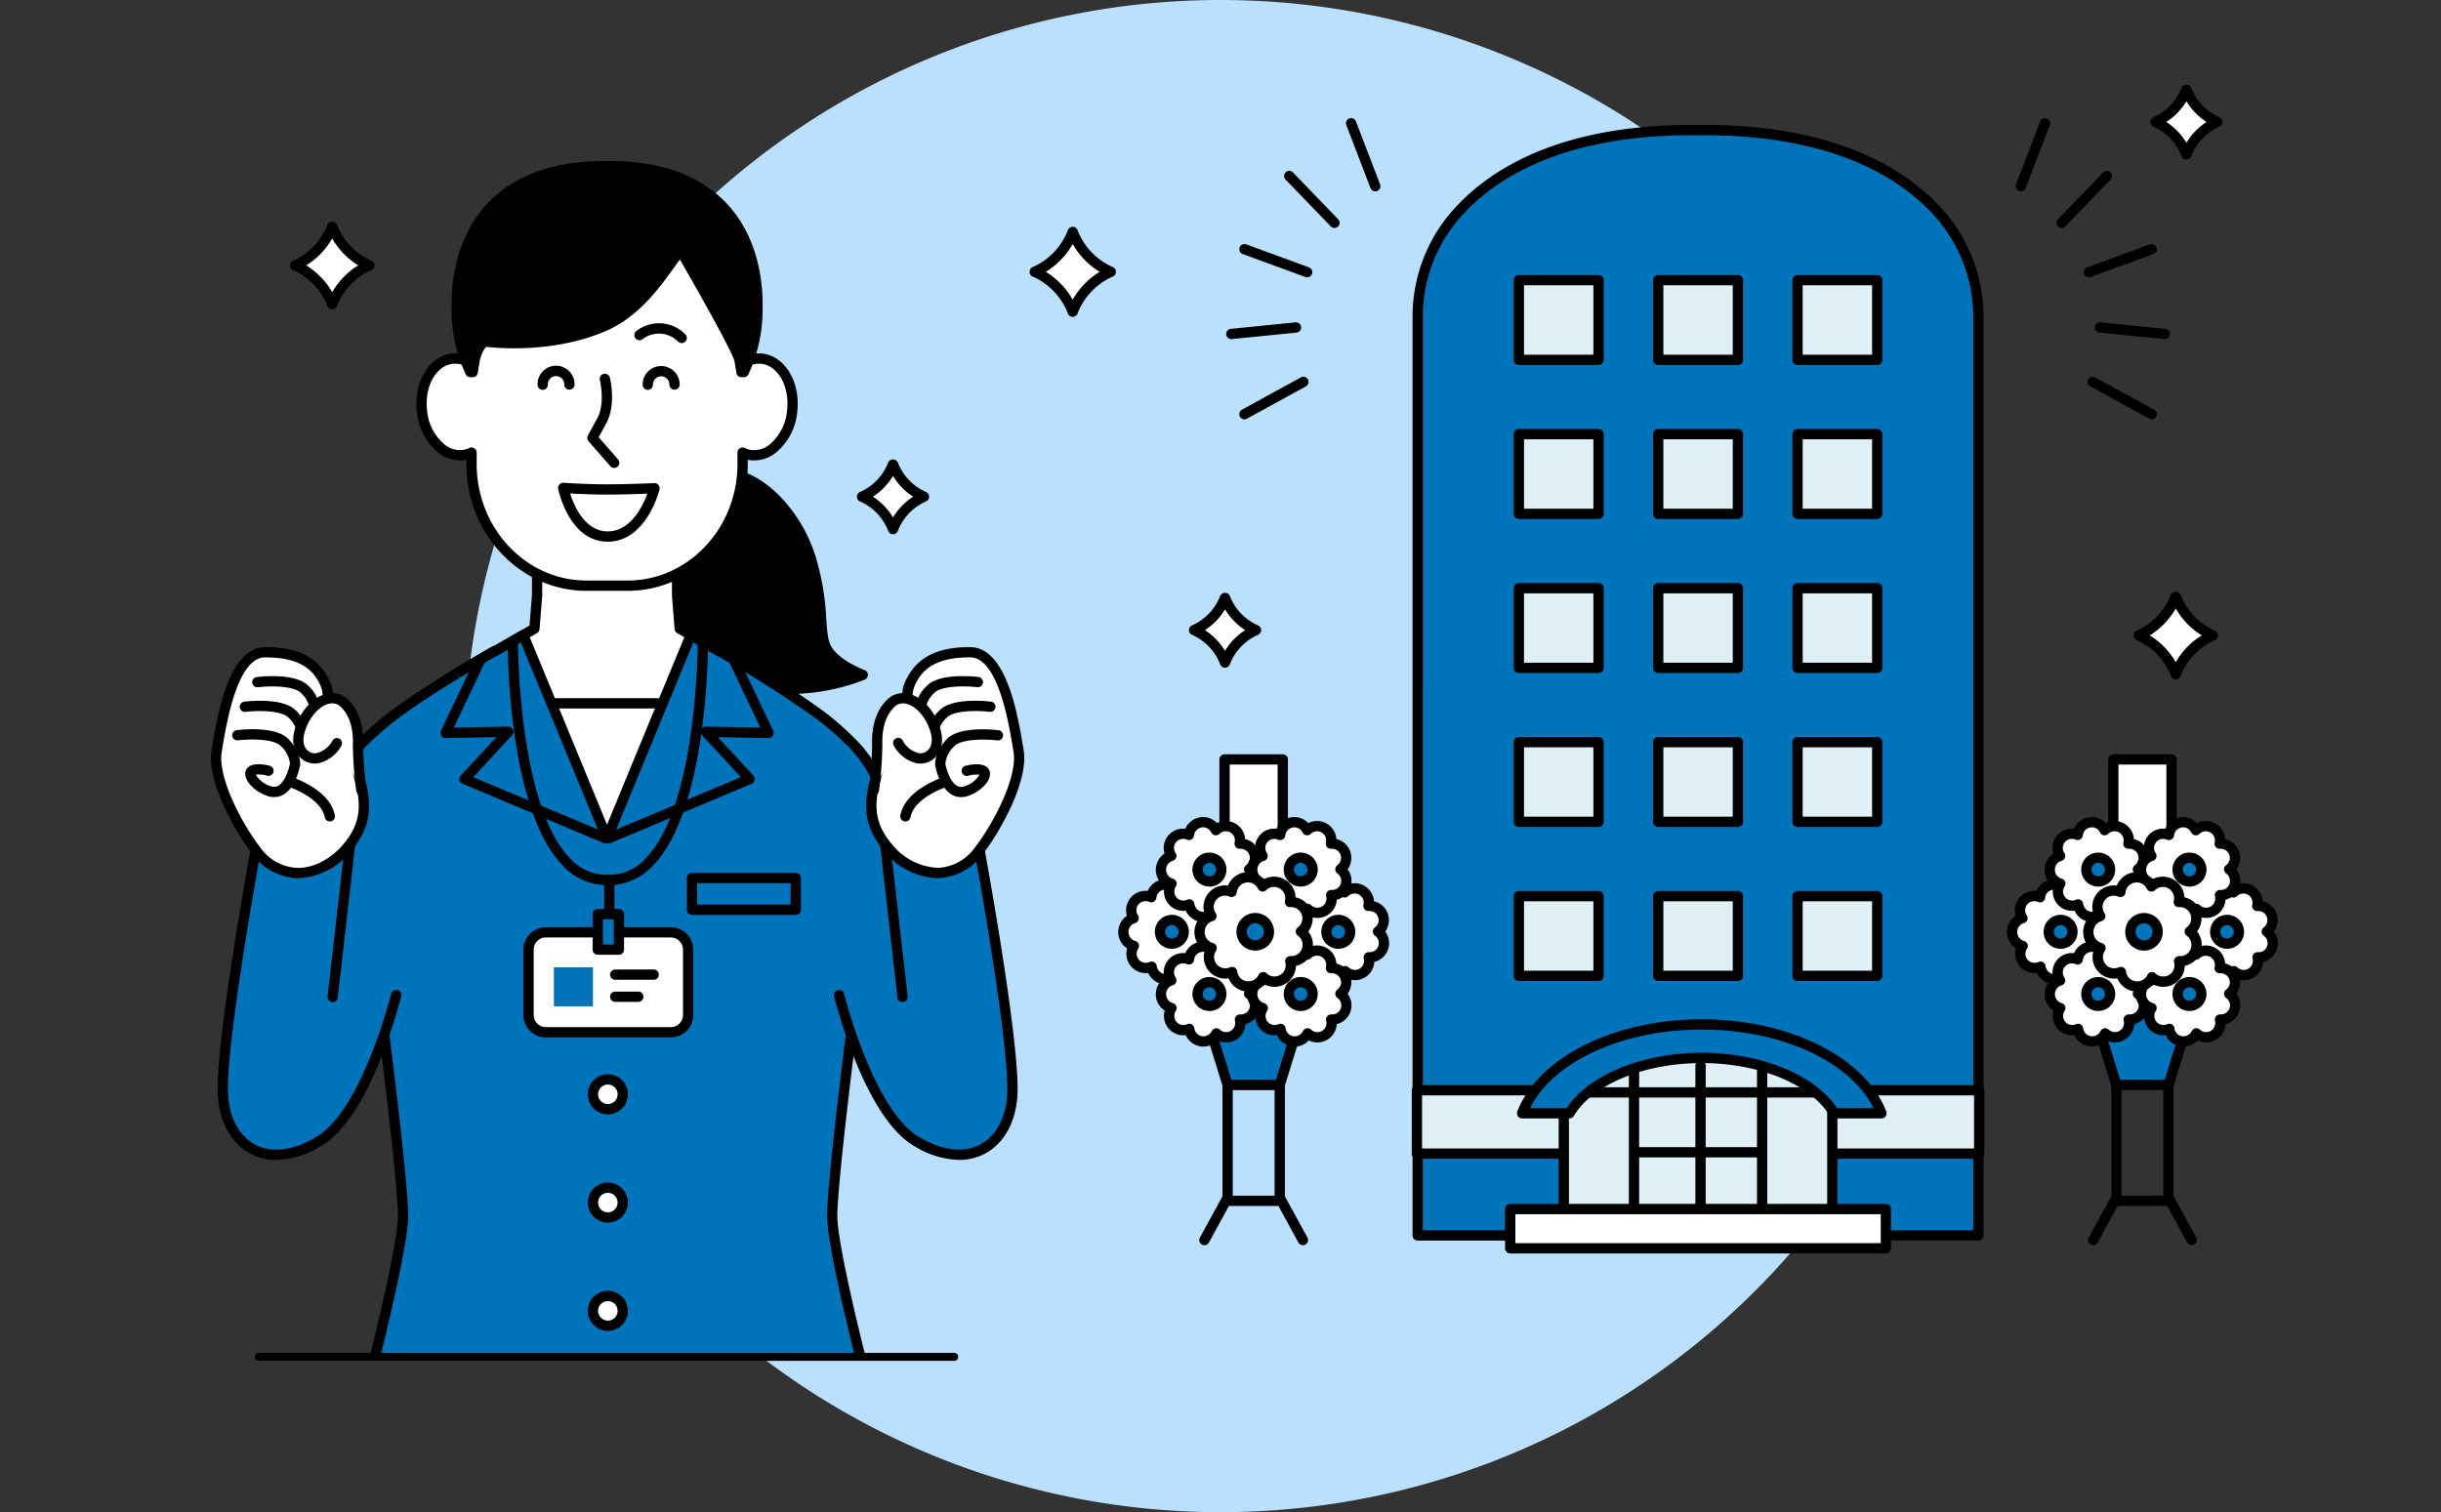
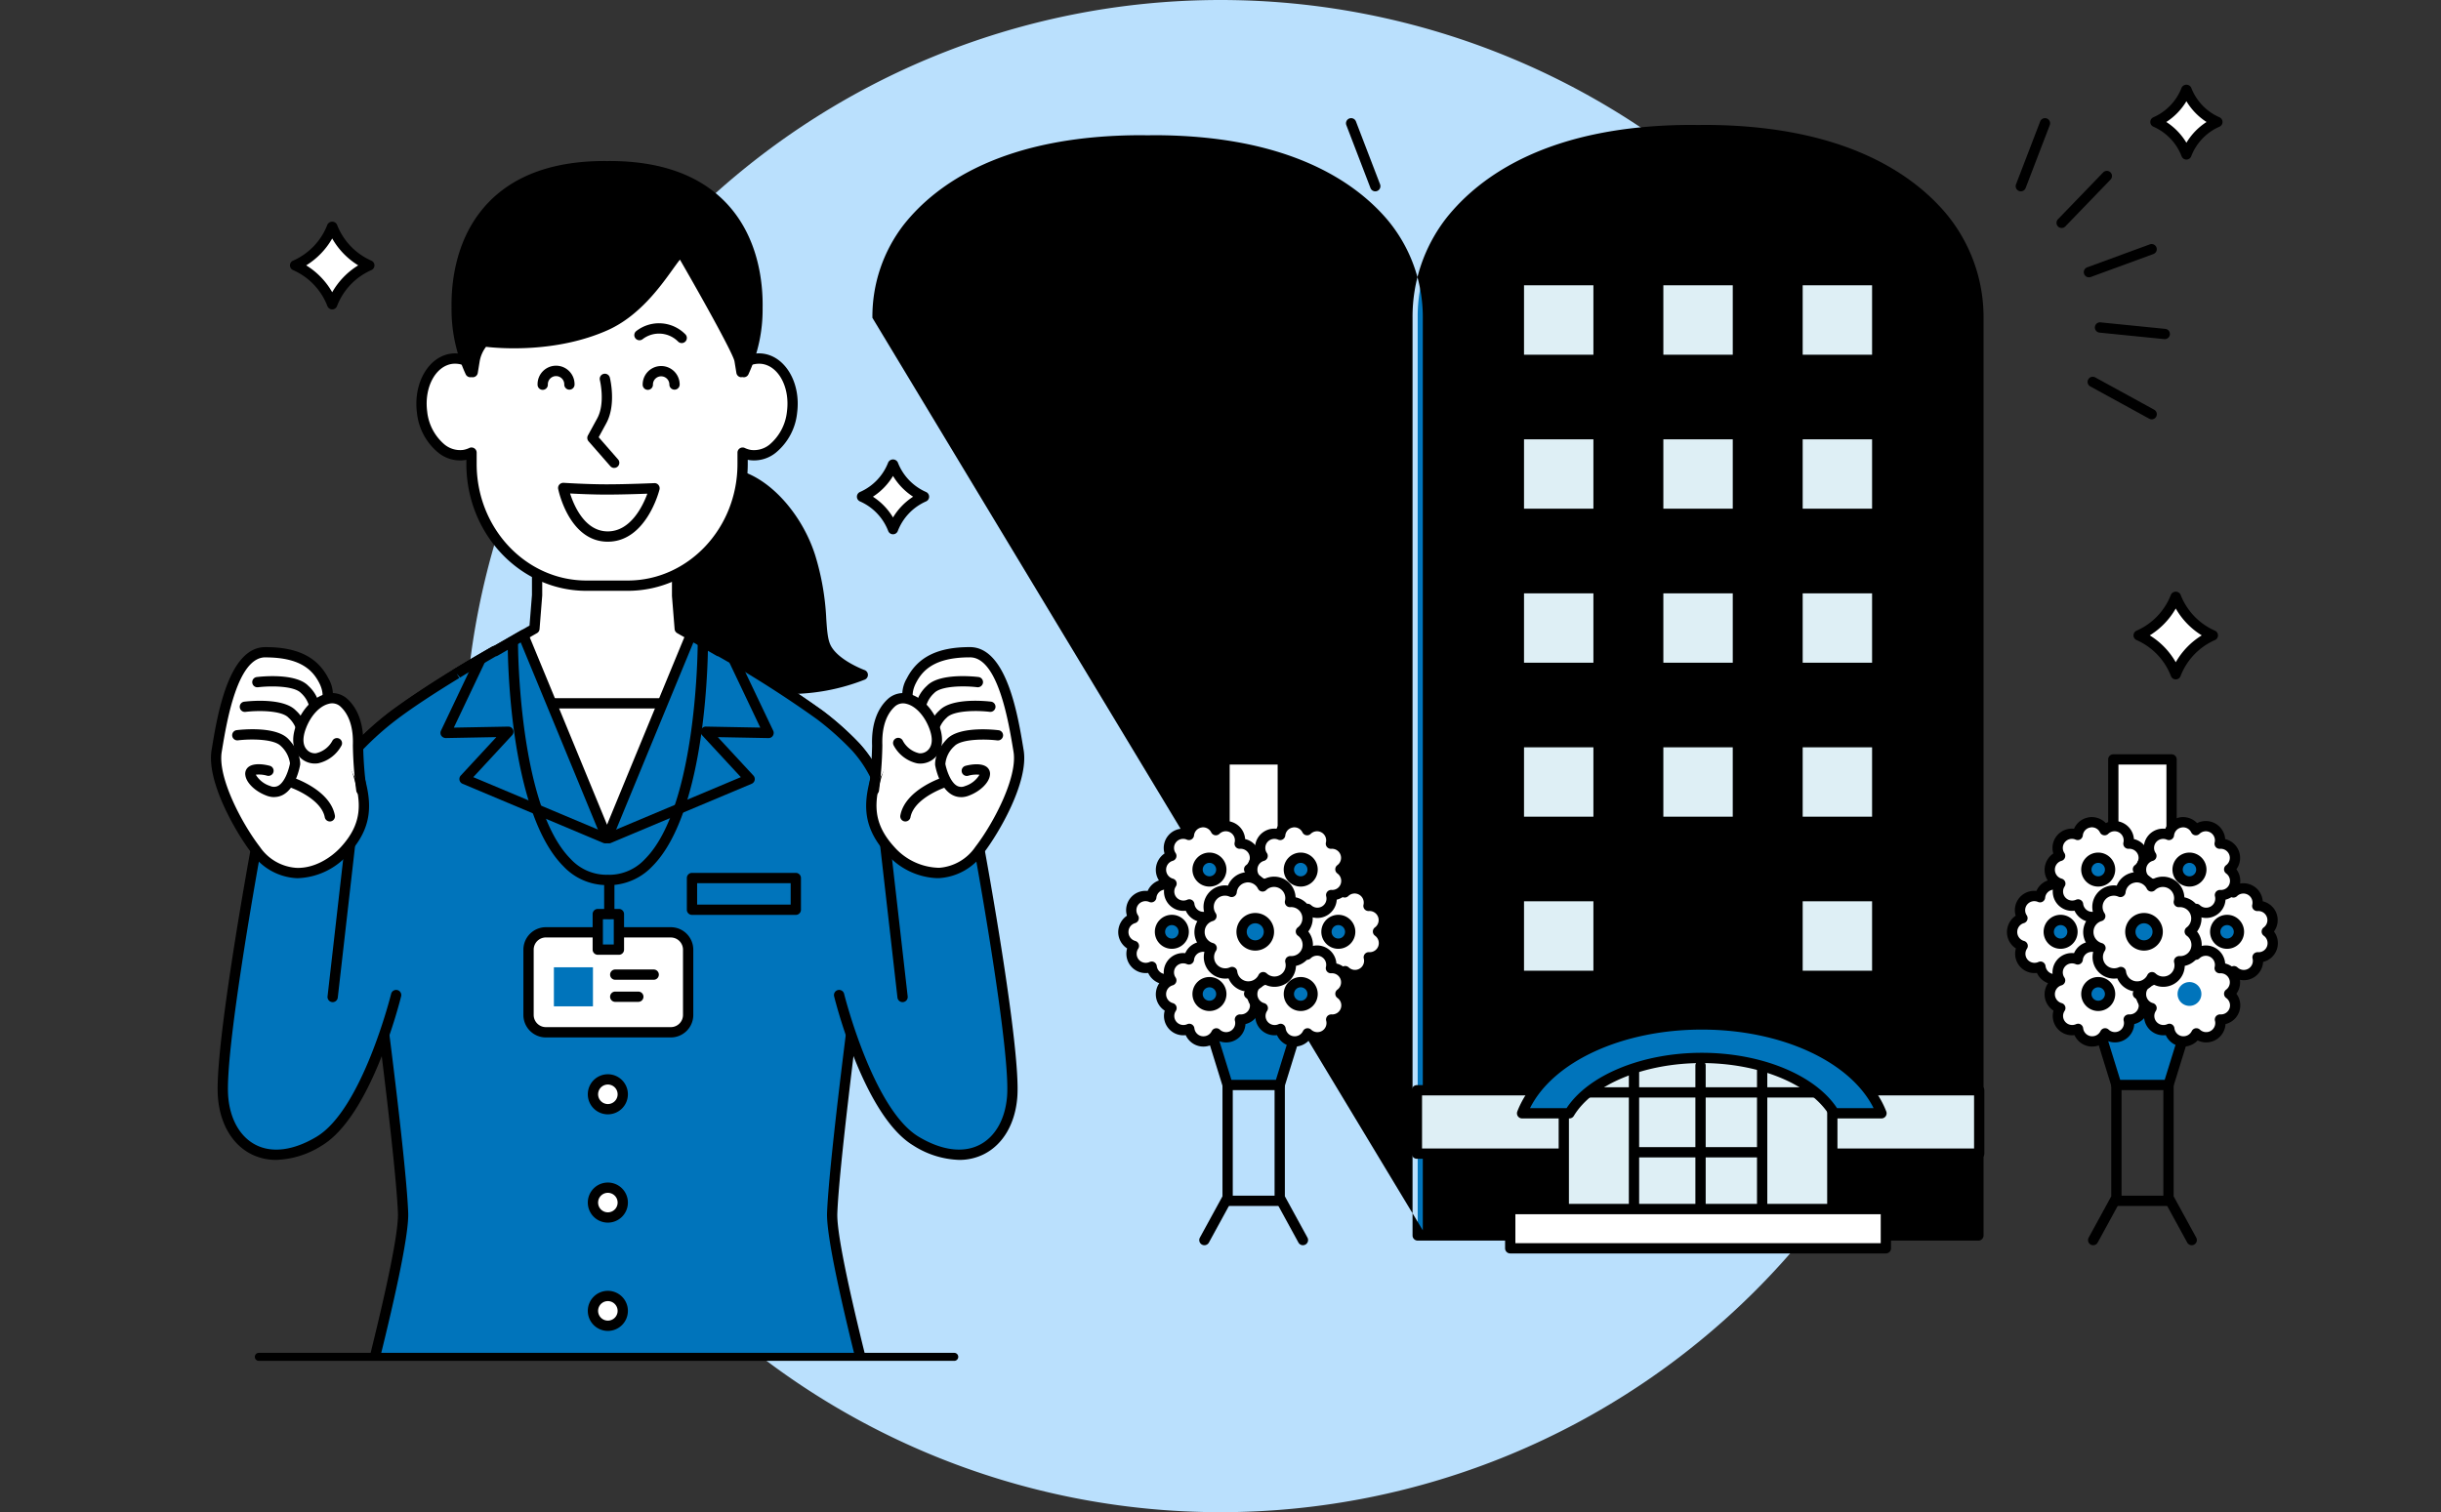
<svg xmlns="http://www.w3.org/2000/svg" width="410" height="254.065" viewBox="0 0 410 254.065">
  <rect x="0" y="0" width="410" height="254.065" fill="#333333" stroke="none" />
  <defs>
    <clipPath id="clip-path">
      <rect id="Rectangle_38719" data-name="Rectangle 38719" width="410" height="228.525" fill="none" />
    </clipPath>
    <clipPath id="clip-path-2">
      <rect id="Rectangle_38720" data-name="Rectangle 38720" width="410" height="253.943" fill="none" />
    </clipPath>
  </defs>
  <g id="Group_14938" data-name="Group 14938" transform="translate(-44 -1266.662)">
    <path id="Path_110936" data-name="Path 110936" d="M127.033,0A127.033,127.033,0,1,1,0,127.033,127.033,127.033,0,0,1,127.033,0Z" transform="translate(121.967 1266.662)" fill="#bae0fd" />
    <g id="Group_17112" data-name="Group 17112" transform="translate(44 1266.662)">
      <g id="Group_17113" data-name="Group 17113">
        <g id="Group_17112-2" data-name="Group 17112" clip-path="url(#clip-path)">
          <path id="Path_113233" data-name="Path 113233" d="M257.82,30.952a.864.864,0,0,1-.621-1.464l7.594-7.868a.863.863,0,1,1,1.242,1.2l-7.594,7.869a.858.858,0,0,1-.621.263" transform="translate(88.461 7.352)" />
          <path id="Path_113234" data-name="Path 113234" d="M273.5,43.107c-.028,0-.058,0-.087,0l-10.882-1.093a.866.866,0,0,1-.773-.948.854.854,0,0,1,.946-.773l10.88,1.094a.864.864,0,0,1-.085,1.723" transform="translate(90.111 13.869)" />
          <path id="Path_113235" data-name="Path 113235" d="M252.721,27.063a.865.865,0,0,1-.807-1.174l4.056-10.569a.863.863,0,0,1,1.612.62l-4.054,10.569a.865.865,0,0,1-.807.554" transform="translate(86.705 5.083)" />
          <path id="Path_113236" data-name="Path 113236" d="M271.613,54.246a.856.856,0,0,1-.414-.106L261.273,48.7a.864.864,0,0,1,.829-1.515l9.927,5.442a.864.864,0,0,1-.417,1.621" transform="translate(89.792 16.207)" />
          <path id="Path_113237" data-name="Path 113237" d="M261.234,36.091a.864.864,0,0,1-.3-1.675l10.527-3.861a.864.864,0,1,1,.6,1.623l-10.527,3.861a.9.9,0,0,1-.3.052" transform="translate(89.635 10.501)" />
          <path id="Path_113238" data-name="Path 113238" d="M168.907,30.952a.858.858,0,0,1-.621-.263l-7.594-7.869a.863.863,0,1,1,1.242-1.2l7.594,7.868a.864.864,0,0,1-.621,1.464" transform="translate(55.237 7.352)" />
          <path id="Path_113239" data-name="Path 113239" d="M154.072,43.107a.864.864,0,0,1-.085-1.723l10.879-1.094a.865.865,0,0,1,.173,1.721L154.159,43.1c-.03,0-.059,0-.087,0" transform="translate(52.744 13.869)" />
          <path id="Path_113240" data-name="Path 113240" d="M173.1,27.063a.865.865,0,0,1-.807-.554l-4.054-10.569a.863.863,0,1,1,1.612-.62l4.056,10.569a.865.865,0,0,1-.807,1.174" transform="translate(57.898 5.084)" />
          <path id="Path_113241" data-name="Path 113241" d="M155.712,54.246a.864.864,0,0,1-.417-1.621l9.927-5.442a.864.864,0,0,1,.829,1.515l-9.926,5.442a.856.856,0,0,1-.414.106" transform="translate(53.308 16.207)" />
-           <path id="Path_113242" data-name="Path 113242" d="M166.244,36.091a.9.9,0,0,1-.3-.052l-10.527-3.861a.864.864,0,1,1,.6-1.623l10.527,3.861a.864.864,0,0,1-.3,1.675" transform="translate(53.31 10.501)" />
          <path id="Path_113243" data-name="Path 113243" d="M273.454,74.553a11.687,11.687,0,0,1-6.232,6.532,11.691,11.691,0,0,1,6.232,6.532,11.692,11.692,0,0,1,6.231-6.532,11.688,11.688,0,0,1-6.231-6.532" transform="translate(91.994 25.666)" fill="#fff" />
          <path id="Path_113244" data-name="Path 113244" d="M273.675,88.688a.865.865,0,0,1-.808-.555,10.851,10.851,0,0,0-5.77-6.048.864.864,0,0,1,0-1.584,10.862,10.862,0,0,0,5.77-6.049.9.9,0,0,1,1.616,0,10.862,10.862,0,0,0,5.77,6.049.865.865,0,0,1,0,1.584,10.851,10.851,0,0,0-5.77,6.048.865.865,0,0,1-.808.555m-4.369-7.395a12.635,12.635,0,0,1,4.369,4.515,12.635,12.635,0,0,1,4.369-4.515,12.661,12.661,0,0,1-4.369-4.517,12.661,12.661,0,0,1-4.369,4.517" transform="translate(91.773 25.458)" />
          <path id="Path_113245" data-name="Path 113245" d="M135.672,28.991a11.988,11.988,0,0,1-6.392,6.7,11.988,11.988,0,0,1,6.392,6.7,11.988,11.988,0,0,1,6.392-6.7,11.988,11.988,0,0,1-6.392-6.7" transform="translate(44.506 9.981)" fill="#fff" />
          <path id="Path_113246" data-name="Path 113246" d="M135.893,43.475a.86.86,0,0,1-.805-.555,11.184,11.184,0,0,0-5.931-6.217.864.864,0,0,1,0-1.584,11.181,11.181,0,0,0,5.931-6.216.862.862,0,0,1,1.612,0,11.172,11.172,0,0,0,5.931,6.216.864.864,0,0,1,0,1.584,11.164,11.164,0,0,0-5.93,6.217.865.865,0,0,1-.808.555m-4.523-7.564a12.974,12.974,0,0,1,4.523,4.678,12.974,12.974,0,0,1,4.523-4.678,12.974,12.974,0,0,1-4.523-4.678,12.974,12.974,0,0,1-4.523,4.678" transform="translate(44.285 9.759)" />
          <path id="Path_113247" data-name="Path 113247" d="M154.4,74.7a9.76,9.76,0,0,1-5.2,5.452,9.756,9.756,0,0,1,5.2,5.452,9.756,9.756,0,0,1,5.2-5.452,9.76,9.76,0,0,1-5.2-5.452" transform="translate(51.363 25.715)" fill="#fff" />
          <path id="Path_113248" data-name="Path 113248" d="M154.618,86.671a.865.865,0,0,1-.808-.555,8.929,8.929,0,0,0-4.739-4.968.864.864,0,0,1,0-1.584A8.929,8.929,0,0,0,153.81,74.6a.9.9,0,0,1,1.614,0,8.927,8.927,0,0,0,4.74,4.968.864.864,0,0,1,0,1.584,8.927,8.927,0,0,0-4.74,4.968.863.863,0,0,1-.807.555m-3.379-6.315a10.717,10.717,0,0,1,3.379,3.488A10.713,10.713,0,0,1,158,80.356a10.722,10.722,0,0,1-3.378-3.487,10.726,10.726,0,0,1-3.379,3.487" transform="translate(51.141 25.508)" />
          <path id="Path_113249" data-name="Path 113249" d="M274.523,11.191a9.76,9.76,0,0,1-5.2,5.452,9.756,9.756,0,0,1,5.2,5.452,9.756,9.756,0,0,1,5.2-5.452,9.76,9.76,0,0,1-5.2-5.452" transform="translate(92.717 3.853)" fill="#fff" />
          <path id="Path_113250" data-name="Path 113250" d="M274.744,23.166a.865.865,0,0,1-.808-.555,8.92,8.92,0,0,0-4.739-4.968.864.864,0,0,1,0-1.584,8.929,8.929,0,0,0,4.739-4.968.9.9,0,0,1,1.614,0,8.927,8.927,0,0,0,4.74,4.968.864.864,0,0,1,0,1.584,8.918,8.918,0,0,0-4.74,4.968.863.863,0,0,1-.807.555m-3.378-6.315a10.723,10.723,0,0,1,3.378,3.487,10.718,10.718,0,0,1,3.377-3.487,10.722,10.722,0,0,1-3.377-3.488,10.727,10.727,0,0,1-3.378,3.488" transform="translate(92.496 3.645)" />
          <path id="Path_113251" data-name="Path 113251" d="M225.19,16.255c-.328,0-.636.016-.96.02s-.632-.02-.96-.02c-23.25,0-34.882,8.068-40.642,15.321A26.042,26.042,0,0,0,177.139,47.8V201.977h94.182V47.832a26.32,26.32,0,0,0-6.151-17.063c-5.973-7.03-17.588-14.514-39.98-14.514" transform="translate(60.982 5.596)" fill="#0074bb" />
-           <path id="Path_113252" data-name="Path 113252" d="M271.542,203.062H177.359a.864.864,0,0,1-.863-.863V48.022a26.988,26.988,0,0,1,5.677-16.763c5.669-7.137,17.439-15.646,41.319-15.646.187,0,.367.005.548.009l.418.008.4-.008c.181,0,.362-.009.55-.009,23.182,0,34.894,8.058,40.637,14.816a27.2,27.2,0,0,1,6.358,17.625V202.2a.865.865,0,0,1-.864.863m-93.319-1.727h92.454V48.054a25.476,25.476,0,0,0-5.946-16.506c-5.507-6.481-16.8-14.208-39.321-14.208-.171,0-.336,0-.5.009l-.45.009-.465-.009c-.165-.005-.331-.009-.5-.009-23.19,0-34.534,8.153-39.966,14.993a25.249,25.249,0,0,0-5.3,15.689Z" transform="translate(60.761 5.375)" />
+           <path id="Path_113252" data-name="Path 113252" d="M271.542,203.062H177.359a.864.864,0,0,1-.863-.863V48.022a26.988,26.988,0,0,1,5.677-16.763c5.669-7.137,17.439-15.646,41.319-15.646.187,0,.367.005.548.009l.418.008.4-.008c.181,0,.362-.009.55-.009,23.182,0,34.894,8.058,40.637,14.816a27.2,27.2,0,0,1,6.358,17.625V202.2a.865.865,0,0,1-.864.863m-93.319-1.727V48.054a25.476,25.476,0,0,0-5.946-16.506c-5.507-6.481-16.8-14.208-39.321-14.208-.171,0-.336,0-.5.009l-.45.009-.465-.009c-.165-.005-.331-.009-.5-.009-23.19,0-34.534,8.153-39.966,14.993a25.249,25.249,0,0,0-5.3,15.689Z" transform="translate(60.761 5.375)" />
          <rect id="Rectangle_38695" data-name="Rectangle 38695" width="94.448" height="10.644" transform="translate(237.988 183.179)" fill="#deeff5" />
          <path id="Path_113253" data-name="Path 113253" d="M271.709,148H177.261a.864.864,0,0,1-.863-.864V136.487a.864.864,0,0,1,.863-.863h94.448a.864.864,0,0,1,.863.863v10.645a.864.864,0,0,1-.863.864m-93.584-1.727h92.72v-8.918h-92.72Z" transform="translate(60.727 46.69)" />
          <rect id="Rectangle_38696" data-name="Rectangle 38696" width="45.103" height="26.38" transform="translate(262.661 179.034)" fill="#deeff5" />
          <path id="Path_113254" data-name="Path 113254" d="M240.718,160.648h-45.1a.865.865,0,0,1-.864-.864V133.405a.864.864,0,0,1,.864-.863h45.1a.864.864,0,0,1,.864.863v26.378a.865.865,0,0,1-.864.864m-44.24-1.727h43.377V134.269H196.478Z" transform="translate(67.045 45.629)" />
          <rect id="Rectangle_38697" data-name="Rectangle 38697" width="21.358" height="28.107" transform="translate(274.533 176.963)" fill="#deeff5" />
          <line id="Line_5616" data-name="Line 5616" x2="44.336" transform="translate(263.044 183.536)" fill="#deeff5" />
          <path id="Path_113255" data-name="Path 113255" d="M240.237,137.618H195.9a.864.864,0,1,1,0-1.727h44.336a.864.864,0,1,1,0,1.727" transform="translate(67.144 46.782)" />
          <line id="Line_5617" data-name="Line 5617" x2="21.155" transform="translate(274.635 193.599)" fill="#deeff5" />
          <path id="Path_113256" data-name="Path 113256" d="M225.677,145.1H204.523a.864.864,0,1,1,0-1.727h21.153a.864.864,0,1,1,0,1.727" transform="translate(70.112 49.359)" />
          <path id="Path_113257" data-name="Path 113257" d="M220.4,162.377a.865.865,0,0,1-.864-.864V133.405a.864.864,0,0,1,1.729,0v28.107a.865.865,0,0,1-.864.864" transform="translate(75.576 45.629)" />
          <path id="Path_113258" data-name="Path 113258" d="M204.387,162.377a.865.865,0,0,1-.864-.864V133.405a.864.864,0,0,1,1.729,0v28.107a.865.865,0,0,1-.864.864" transform="translate(70.065 45.629)" />
          <path id="Path_113259" data-name="Path 113259" d="M212.7,162.377a.865.865,0,0,1-.864-.864V133.405a.865.865,0,0,1,1.73,0v28.107a.866.866,0,0,1-.866.864" transform="translate(72.928 45.629)" />
          <rect id="Rectangle_38698" data-name="Rectangle 38698" width="63.094" height="6.595" transform="translate(253.665 203.134)" fill="#fff" />
          <path id="Path_113260" data-name="Path 113260" d="M252.017,158.792H188.923a.864.864,0,0,1-.863-.864v-6.595a.864.864,0,0,1,.863-.863h63.094a.864.864,0,0,1,.863.863v6.595a.864.864,0,0,1-.863.864m-62.23-1.727h61.366V152.2H189.787Z" transform="translate(64.742 51.801)" />
          <rect id="Rectangle_38699" data-name="Rectangle 38699" width="13.385" height="13.385" transform="translate(255.117 47.073)" fill="#deeff5" />
          <path id="Path_113261" data-name="Path 113261" d="M203.388,49.488H190a.864.864,0,0,1-.863-.864V35.239a.864.864,0,0,1,.863-.863h13.385a.864.864,0,0,1,.864.863V48.624a.865.865,0,0,1-.864.864m-12.52-1.727h11.657V36.1H190.867Z" transform="translate(65.114 11.834)" />
          <rect id="Rectangle_38700" data-name="Rectangle 38700" width="13.385" height="13.385" transform="translate(278.52 47.073)" fill="#deeff5" />
          <path id="Path_113262" data-name="Path 113262" d="M220.8,49.488H207.412a.864.864,0,0,1-.863-.864V35.239a.864.864,0,0,1,.863-.863H220.8a.864.864,0,0,1,.863.863V48.624a.864.864,0,0,1-.863.864m-12.522-1.727h11.657V36.1H208.276Z" transform="translate(71.107 11.834)" />
          <rect id="Rectangle_38701" data-name="Rectangle 38701" width="13.385" height="13.385" transform="translate(301.923 47.073)" fill="#deeff5" />
          <path id="Path_113263" data-name="Path 113263" d="M238.207,49.488H224.822a.865.865,0,0,1-.864-.864V35.239a.864.864,0,0,1,.864-.863h13.385a.864.864,0,0,1,.863.863V48.624a.864.864,0,0,1-.863.864m-12.522-1.727h11.657V36.1H225.685Z" transform="translate(77.1 11.834)" />
          <rect id="Rectangle_38702" data-name="Rectangle 38702" width="13.385" height="13.385" transform="translate(255.117 72.948)" fill="#deeff5" />
          <path id="Path_113264" data-name="Path 113264" d="M203.388,68.735H190a.864.864,0,0,1-.863-.864V54.486a.864.864,0,0,1,.863-.863h13.385a.864.864,0,0,1,.864.863V67.871a.865.865,0,0,1-.864.864m-12.52-1.727h11.657V55.35H190.867Z" transform="translate(65.114 18.46)" />
          <rect id="Rectangle_38703" data-name="Rectangle 38703" width="13.385" height="13.385" transform="translate(278.52 72.948)" fill="#deeff5" />
          <path id="Path_113265" data-name="Path 113265" d="M220.8,68.735H207.412a.864.864,0,0,1-.863-.864V54.486a.864.864,0,0,1,.863-.863H220.8a.864.864,0,0,1,.863.863V67.871a.864.864,0,0,1-.863.864m-12.522-1.727h11.657V55.35H208.276Z" transform="translate(71.107 18.46)" />
          <rect id="Rectangle_38704" data-name="Rectangle 38704" width="13.385" height="13.385" transform="translate(301.923 72.948)" fill="#deeff5" />
          <path id="Path_113266" data-name="Path 113266" d="M238.207,68.735H224.822a.865.865,0,0,1-.864-.864V54.486a.864.864,0,0,1,.864-.863h13.385a.864.864,0,0,1,.863.863V67.871a.864.864,0,0,1-.863.864m-12.522-1.727h11.657V55.35H225.685Z" transform="translate(77.1 18.46)" />
          <rect id="Rectangle_38705" data-name="Rectangle 38705" width="13.385" height="13.385" transform="translate(255.117 98.821)" fill="#deeff5" />
          <path id="Path_113267" data-name="Path 113267" d="M203.388,87.982H190a.864.864,0,0,1-.863-.863V73.734A.864.864,0,0,1,190,72.87h13.385a.865.865,0,0,1,.864.864V87.119a.864.864,0,0,1-.864.863m-12.52-1.727h11.657V74.6H190.867Z" transform="translate(65.114 25.086)" />
          <rect id="Rectangle_38706" data-name="Rectangle 38706" width="13.385" height="13.385" transform="translate(278.52 98.821)" fill="#deeff5" />
          <path id="Path_113268" data-name="Path 113268" d="M220.8,87.982H207.412a.864.864,0,0,1-.863-.863V73.734a.864.864,0,0,1,.863-.864H220.8a.864.864,0,0,1,.863.864V87.119a.864.864,0,0,1-.863.863m-12.522-1.727h11.657V74.6H208.276Z" transform="translate(71.107 25.086)" />
          <rect id="Rectangle_38707" data-name="Rectangle 38707" width="13.385" height="13.385" transform="translate(301.923 98.821)" fill="#deeff5" />
          <path id="Path_113269" data-name="Path 113269" d="M238.207,87.982H224.822a.864.864,0,0,1-.864-.863V73.734a.865.865,0,0,1,.864-.864h13.385a.864.864,0,0,1,.863.864V87.119a.864.864,0,0,1-.863.863m-12.522-1.727h11.657V74.6H225.685Z" transform="translate(77.1 25.086)" />
          <rect id="Rectangle_38708" data-name="Rectangle 38708" width="13.385" height="13.385" transform="translate(255.117 124.694)" fill="#deeff5" />
          <path id="Path_113270" data-name="Path 113270" d="M203.388,107.229H190a.864.864,0,0,1-.863-.863V92.981a.864.864,0,0,1,.863-.864h13.385a.865.865,0,0,1,.864.864v13.385a.864.864,0,0,1-.864.863m-12.52-1.727h11.657V93.844H190.867Z" transform="translate(65.114 31.712)" />
          <rect id="Rectangle_38709" data-name="Rectangle 38709" width="13.385" height="13.385" transform="translate(278.52 124.694)" fill="#deeff5" />
          <path id="Path_113271" data-name="Path 113271" d="M220.8,107.229H207.412a.864.864,0,0,1-.863-.863V92.981a.864.864,0,0,1,.863-.864H220.8a.864.864,0,0,1,.863.864v13.385a.864.864,0,0,1-.863.863M208.276,105.5h11.657V93.844H208.276Z" transform="translate(71.107 31.712)" />
          <rect id="Rectangle_38710" data-name="Rectangle 38710" width="13.385" height="13.385" transform="translate(301.923 124.694)" fill="#deeff5" />
          <path id="Path_113272" data-name="Path 113272" d="M238.207,107.229H224.822a.864.864,0,0,1-.864-.863V92.981a.865.865,0,0,1,.864-.864h13.385a.864.864,0,0,1,.863.864v13.385a.864.864,0,0,1-.863.863M225.685,105.5h11.657V93.844H225.685Z" transform="translate(77.1 31.712)" />
          <rect id="Rectangle_38711" data-name="Rectangle 38711" width="13.385" height="13.385" transform="translate(255.117 150.567)" fill="#deeff5" />
          <path id="Path_113273" data-name="Path 113273" d="M203.388,126.477H190a.864.864,0,0,1-.863-.863V112.229a.864.864,0,0,1,.863-.864h13.385a.865.865,0,0,1,.864.864v13.385a.864.864,0,0,1-.864.863m-12.52-1.727h11.657V113.092H190.867Z" transform="translate(65.114 38.339)" />
-           <rect id="Rectangle_38712" data-name="Rectangle 38712" width="13.385" height="13.385" transform="translate(278.52 150.567)" fill="#deeff5" />
          <path id="Path_113274" data-name="Path 113274" d="M220.8,126.477H207.412a.864.864,0,0,1-.863-.863V112.229a.864.864,0,0,1,.863-.864H220.8a.864.864,0,0,1,.863.864v13.385a.864.864,0,0,1-.863.863m-12.522-1.727h11.657V113.092H208.276Z" transform="translate(71.107 38.339)" />
          <rect id="Rectangle_38713" data-name="Rectangle 38713" width="13.385" height="13.385" transform="translate(301.923 150.567)" fill="#deeff5" />
          <path id="Path_113275" data-name="Path 113275" d="M238.207,126.477H224.822a.864.864,0,0,1-.864-.863V112.229a.865.865,0,0,1,.864-.864h13.385a.864.864,0,0,1,.863.864v13.385a.864.864,0,0,1-.863.863m-12.522-1.727h11.657V113.092H225.685Z" transform="translate(77.1 38.339)" />
          <rect id="Rectangle_38714" data-name="Rectangle 38714" width="9.785" height="21.285" transform="translate(354.961 127.595)" fill="#fff" />
          <path id="Path_113276" data-name="Path 113276" d="M274.062,117.287h-9.785a.864.864,0,0,1-.864-.863V95.139a.865.865,0,0,1,.864-.864h9.785a.865.865,0,0,1,.864.864v21.285a.864.864,0,0,1-.864.863m-8.922-1.727H273.2V96H265.14Z" transform="translate(90.683 32.455)" />
          <path id="Path_113277" data-name="Path 113277" d="M274.819,140.858h-8.751l-6.353-20.512H281.17Z" transform="translate(89.41 41.43)" fill="#0074bb" />
          <path id="Path_113278" data-name="Path 113278" d="M275.039,141.942h-8.751a.862.862,0,0,1-.824-.608l-6.352-20.512a.862.862,0,0,1,.824-1.12h21.456a.864.864,0,0,1,.824,1.12l-6.353,20.512a.862.862,0,0,1-.824.608m-8.114-1.727H274.4l5.819-18.785H261.107Z" transform="translate(89.189 41.209)" />
          <path id="Path_113279" data-name="Path 113279" d="M266.225,118.46a2.389,2.389,0,0,0-1.6-4.3,2.393,2.393,0,0,0-4-2.272,2.4,2.4,0,0,0-2.565-1.307v.009a2.379,2.379,0,0,0-1.961,2.1,2.4,2.4,0,0,0-2.8.648,2.376,2.376,0,0,0-.144,2.873,2.392,2.392,0,0,0-1.741,2.3v.086a2.394,2.394,0,0,0,1.769,2.272,2.388,2.388,0,0,0,2.986,3.492,2.4,2.4,0,0,0,1.99,2.081,2.57,2.57,0,0,0,.393.028,2.4,2.4,0,0,0,2.163-1.355,2.39,2.39,0,0,0,3.96-2.328,2.386,2.386,0,0,0,1.55-4.323" transform="translate(86.553 38.055)" fill="#fff" />
          <path id="Path_113280" data-name="Path 113280" d="M258.772,127.552a3.362,3.362,0,0,1-.518-.038,3.309,3.309,0,0,1-2.455-1.882,3.248,3.248,0,0,1-3.533-4.117,3.28,3.28,0,0,1-1.5-2.684,3.352,3.352,0,0,1,1.463-2.814,3.249,3.249,0,0,1,3.482-4.156A3.247,3.247,0,0,1,258,109.983a.747.747,0,0,1,.133-.035,3.265,3.265,0,0,1,2.922.965,3.256,3.256,0,0,1,4.716,2.682,3.25,3.25,0,0,1,1.885,5.079,3.24,3.24,0,0,1-1.828,5.1,3.253,3.253,0,0,1-4.675,2.748,3.286,3.286,0,0,1-2.381,1.028m-2.382-3.837a.848.848,0,0,1,.421.11.863.863,0,0,1,.437.649,1.53,1.53,0,0,0,1.276,1.334,1.984,1.984,0,0,0,.249.016,1.536,1.536,0,0,0,1.383-.864.865.865,0,0,1,.625-.477.881.881,0,0,1,.753.226,1.526,1.526,0,0,0,2.526-1.488.859.859,0,0,1,.171-.765.911.911,0,0,1,.719-.313,1.521,1.521,0,0,0,1.547-1.01,1.539,1.539,0,0,0-.552-1.75.863.863,0,0,1-.009-1.4,1.525,1.525,0,0,0-1.022-2.746.882.882,0,0,1-.725-.3.868.868,0,0,1-.179-.766,1.53,1.53,0,0,0-2.557-1.446.863.863,0,0,1-1.378-.238,1.57,1.57,0,0,0-1.542-.851.964.964,0,0,1-.1.024A1.514,1.514,0,0,0,257.182,113a.863.863,0,0,1-1.21.7,1.546,1.546,0,0,0-1.791.414,1.522,1.522,0,0,0-.1,1.827.864.864,0,0,1-.473,1.321,1.536,1.536,0,0,0-1.114,1.469,1.552,1.552,0,0,0,1.128,1.523.862.862,0,0,1,.5,1.315,1.53,1.53,0,0,0,.112,1.835,1.548,1.548,0,0,0,1.8.394.867.867,0,0,1,.36-.079" transform="translate(86.331 37.834)" />
          <path id="Path_113281" data-name="Path 113281" d="M255.982,116.972a2,2,0,1,1,2,1.992,1.994,1.994,0,0,1-2-1.992" transform="translate(88.125 39.583)" fill="#0074bb" />
          <path id="Path_113282" data-name="Path 113282" d="M258.2,120.05a2.856,2.856,0,1,1,2.861-2.857,2.862,2.862,0,0,1-2.861,2.857m0-3.984a1.129,1.129,0,1,0,1.133,1.128,1.133,1.133,0,0,0-1.133-1.128" transform="translate(87.904 39.362)" />
          <path id="Path_113283" data-name="Path 113283" d="M287.026,118.46a2.389,2.389,0,0,0-1.6-4.3,2.393,2.393,0,0,0-4-2.272,2.4,2.4,0,0,0-2.565-1.307v.009a2.379,2.379,0,0,0-1.961,2.1,2.4,2.4,0,0,0-2.8.648,2.376,2.376,0,0,0-.144,2.873,2.392,2.392,0,0,0-1.741,2.3v.086a2.394,2.394,0,0,0,1.77,2.272,2.379,2.379,0,0,0,.171,2.873,2.4,2.4,0,0,0,2.814.62,2.4,2.4,0,0,0,1.99,2.081,2.569,2.569,0,0,0,.393.028,2.4,2.4,0,0,0,2.163-1.355,2.39,2.39,0,0,0,3.96-2.328,2.386,2.386,0,0,0,1.55-4.323" transform="translate(93.714 38.055)" fill="#fff" />
          <path id="Path_113284" data-name="Path 113284" d="M279.574,127.552a3.362,3.362,0,0,1-.518-.038,3.307,3.307,0,0,1-2.455-1.882,3.248,3.248,0,0,1-3.533-4.117,3.28,3.28,0,0,1-1.5-2.684,3.352,3.352,0,0,1,1.463-2.814,3.249,3.249,0,0,1,3.482-4.156,3.247,3.247,0,0,1,2.285-1.878.747.747,0,0,1,.133-.035,3.269,3.269,0,0,1,2.922.965,3.256,3.256,0,0,1,4.716,2.682,3.25,3.25,0,0,1,1.885,5.079,3.247,3.247,0,0,1-1.828,5.11,3.252,3.252,0,0,1-4.675,2.741,3.286,3.286,0,0,1-2.381,1.028m-2.382-3.837a.848.848,0,0,1,.421.11.863.863,0,0,1,.437.649,1.53,1.53,0,0,0,1.276,1.334,1.984,1.984,0,0,0,.249.016,1.536,1.536,0,0,0,1.383-.864.865.865,0,0,1,.625-.477.882.882,0,0,1,.753.226,1.526,1.526,0,0,0,2.526-1.488.859.859,0,0,1,.171-.765.909.909,0,0,1,.719-.313,1.5,1.5,0,0,0,1.547-1.01,1.539,1.539,0,0,0-.552-1.75.863.863,0,0,1-.009-1.4,1.525,1.525,0,0,0-1.022-2.746.889.889,0,0,1-.725-.3.868.868,0,0,1-.179-.766,1.53,1.53,0,0,0-2.557-1.446.863.863,0,0,1-1.378-.238,1.565,1.565,0,0,0-1.542-.851.963.963,0,0,1-.1.024A1.514,1.514,0,0,0,277.984,113a.863.863,0,0,1-1.21.7,1.547,1.547,0,0,0-1.791.414,1.522,1.522,0,0,0-.1,1.827.864.864,0,0,1-.473,1.321,1.536,1.536,0,0,0-1.114,1.469,1.552,1.552,0,0,0,1.128,1.523.862.862,0,0,1,.5,1.315,1.53,1.53,0,0,0,.112,1.835,1.548,1.548,0,0,0,1.8.394.867.867,0,0,1,.36-.079" transform="translate(93.492 37.834)" />
          <path id="Path_113285" data-name="Path 113285" d="M276.784,116.972a2,2,0,1,1,2,1.992,1.994,1.994,0,0,1-2-1.992" transform="translate(95.286 39.583)" fill="#0074bb" />
          <path id="Path_113286" data-name="Path 113286" d="M279,120.05a2.856,2.856,0,1,1,2.861-2.857A2.862,2.862,0,0,1,279,120.05m0-3.984a1.129,1.129,0,1,0,1.133,1.128A1.131,1.131,0,0,0,279,116.065" transform="translate(95.065 39.362)" />
          <path id="Path_113287" data-name="Path 113287" d="M270.924,126.235a2.389,2.389,0,0,0-1.6-4.3,2.393,2.393,0,0,0-4-2.272,2.4,2.4,0,0,0-2.565-1.307v.009a2.379,2.379,0,0,0-1.961,2.1,2.4,2.4,0,0,0-2.8.648,2.376,2.376,0,0,0-.144,2.873,2.392,2.392,0,0,0-1.741,2.3v.086a2.394,2.394,0,0,0,1.769,2.272,2.388,2.388,0,0,0,2.986,3.492,2.4,2.4,0,0,0,1.99,2.081,2.569,2.569,0,0,0,.393.028,2.4,2.4,0,0,0,2.163-1.355,2.39,2.39,0,0,0,3.96-2.328,2.386,2.386,0,0,0,1.55-4.323" transform="translate(88.17 40.732)" fill="#fff" />
          <path id="Path_113288" data-name="Path 113288" d="M263.472,135.326a3.364,3.364,0,0,1-.518-.038,3.258,3.258,0,0,1-2.46-1.881,3.25,3.25,0,0,1-3.529-4.119,3.274,3.274,0,0,1-1.495-2.686,3.35,3.35,0,0,1,1.463-2.812,3.249,3.249,0,0,1,3.48-4.156,3.246,3.246,0,0,1,2.288-1.878.843.843,0,0,1,.13-.034,3.283,3.283,0,0,1,2.924.964,3.257,3.257,0,0,1,4.716,2.683,3.251,3.251,0,0,1,1.886,5.079,3.241,3.241,0,0,1-1.83,5.1,3.252,3.252,0,0,1-4.675,2.746,3.289,3.289,0,0,1-2.381,1.028m-2.382-3.837a.848.848,0,0,1,.421.11.861.861,0,0,1,.437.649,1.53,1.53,0,0,0,1.276,1.334,1.967,1.967,0,0,0,.249.016,1.54,1.54,0,0,0,1.385-.863.862.862,0,0,1,.624-.477.873.873,0,0,1,.751.226A1.526,1.526,0,0,0,268.758,131a.864.864,0,0,1,.172-.765.933.933,0,0,1,.721-.313,1.521,1.521,0,0,0,.993-2.757.864.864,0,0,1-.009-1.4,1.521,1.521,0,0,0,.526-1.749,1.547,1.547,0,0,0-1.549-1,.892.892,0,0,1-.723-.3.864.864,0,0,1-.179-.765,1.53,1.53,0,0,0-2.558-1.445.865.865,0,0,1-1.378-.239,1.514,1.514,0,0,0-1.54-.85q-.052.014-.1.024a1.507,1.507,0,0,0-1.245,1.335.865.865,0,0,1-1.211.7,1.546,1.546,0,0,0-1.791.414,1.522,1.522,0,0,0-.1,1.828.864.864,0,0,1-.473,1.321A1.535,1.535,0,0,0,257.2,126.5a1.552,1.552,0,0,0,1.128,1.522.863.863,0,0,1,.5,1.316,1.52,1.52,0,0,0,.112,1.832,1.546,1.546,0,0,0,1.795.4.868.868,0,0,1,.362-.079" transform="translate(87.949 40.511)" />
          <path id="Path_113289" data-name="Path 113289" d="M260.681,124.748a2,2,0,1,1,2,1.992,1.994,1.994,0,0,1-2-1.992" transform="translate(89.743 42.26)" fill="#0074bb" />
          <path id="Path_113290" data-name="Path 113290" d="M262.9,127.825a2.856,2.856,0,1,1,2.861-2.855,2.862,2.862,0,0,1-2.861,2.855m0-3.984a1.129,1.129,0,1,0,1.133,1.129,1.134,1.134,0,0,0-1.133-1.129" transform="translate(89.521 42.039)" />
          <path id="Path_113291" data-name="Path 113291" d="M282.327,126.235a2.389,2.389,0,0,0-1.6-4.3,2.393,2.393,0,0,0-4-2.272,2.4,2.4,0,0,0-2.565-1.307v.009a2.379,2.379,0,0,0-1.961,2.1,2.4,2.4,0,0,0-2.8.648,2.376,2.376,0,0,0-.144,2.873,2.392,2.392,0,0,0-1.741,2.3v.086a2.4,2.4,0,0,0,1.769,2.272,2.388,2.388,0,0,0,2.986,3.492,2.4,2.4,0,0,0,1.99,2.081,2.57,2.57,0,0,0,.393.028,2.4,2.4,0,0,0,2.163-1.355,2.39,2.39,0,0,0,3.96-2.328,2.386,2.386,0,0,0,1.55-4.323" transform="translate(92.096 40.732)" fill="#fff" />
          <path id="Path_113292" data-name="Path 113292" d="M274.875,135.327a3.352,3.352,0,0,1-.518-.038,3.253,3.253,0,0,1-2.459-1.881,3.25,3.25,0,0,1-3.529-4.119,3.272,3.272,0,0,1-1.495-2.686,3.35,3.35,0,0,1,1.461-2.812,3.249,3.249,0,0,1,3.482-4.156,3.246,3.246,0,0,1,2.287-1.878.842.842,0,0,1,.13-.034,3.274,3.274,0,0,1,2.925.964,3.255,3.255,0,0,1,4.714,2.683,3.251,3.251,0,0,1,1.886,5.079,3.242,3.242,0,0,1-1.828,5.1,3.253,3.253,0,0,1-4.677,2.746,3.287,3.287,0,0,1-2.381,1.028m-2.381-3.837a.857.857,0,0,1,.422.11.867.867,0,0,1,.436.651,1.526,1.526,0,0,0,1.276,1.332,1.961,1.961,0,0,0,.247.016,1.54,1.54,0,0,0,1.385-.863.863.863,0,0,1,.624-.477.873.873,0,0,1,.751.226A1.526,1.526,0,0,0,280.162,131a.859.859,0,0,1,.171-.766.917.917,0,0,1,.721-.313,1.521,1.521,0,0,0,.993-2.757.864.864,0,0,1-.009-1.4,1.526,1.526,0,0,0-1.023-2.748.893.893,0,0,1-.723-.3.864.864,0,0,1-.179-.765,1.53,1.53,0,0,0-2.557-1.445.864.864,0,0,1-1.378-.239,1.514,1.514,0,0,0-1.542-.85c-.035.009-.069.017-.1.024a1.513,1.513,0,0,0-1.246,1.336.863.863,0,0,1-1.21.7,1.548,1.548,0,0,0-1.792.415,1.521,1.521,0,0,0-.093,1.827.864.864,0,0,1-.475,1.321A1.514,1.514,0,0,0,268.6,126.5a1.552,1.552,0,0,0,1.128,1.522.863.863,0,0,1,.5,1.316,1.522,1.522,0,0,0,.112,1.832,1.542,1.542,0,0,0,1.8.4.867.867,0,0,1,.36-.079" transform="translate(91.875 40.511)" />
          <path id="Path_113293" data-name="Path 113293" d="M272.085,124.748a2,2,0,1,1,2,1.992,1.994,1.994,0,0,1-2-1.992" transform="translate(93.669 42.26)" fill="#0074bb" />
-           <path id="Path_113294" data-name="Path 113294" d="M274.3,127.825a2.856,2.856,0,1,1,2.862-2.855,2.862,2.862,0,0,1-2.862,2.855m0-3.984a1.129,1.129,0,1,0,1.135,1.129,1.133,1.133,0,0,0-1.135-1.129" transform="translate(93.447 42.039)" />
          <path id="Path_113295" data-name="Path 113295" d="M270.924,110.684a2.389,2.389,0,0,0-1.6-4.3,2.393,2.393,0,0,0-4-2.272,2.4,2.4,0,0,0-2.565-1.307v.009a2.379,2.379,0,0,0-1.961,2.1,2.4,2.4,0,0,0-2.8.648,2.376,2.376,0,0,0-.144,2.873,2.392,2.392,0,0,0-1.741,2.3v.086a2.394,2.394,0,0,0,1.769,2.272,2.388,2.388,0,0,0,2.986,3.492,2.4,2.4,0,0,0,1.99,2.081,2.571,2.571,0,0,0,.393.028,2.4,2.4,0,0,0,2.163-1.355,2.39,2.39,0,0,0,3.96-2.328,2.386,2.386,0,0,0,1.55-4.323" transform="translate(88.17 35.378)" fill="#fff" />
          <path id="Path_113296" data-name="Path 113296" d="M263.472,119.776a3.365,3.365,0,0,1-.518-.039,3.3,3.3,0,0,1-2.455-1.881,3.25,3.25,0,0,1-3.534-4.119,3.272,3.272,0,0,1-1.495-2.686,3.349,3.349,0,0,1,1.463-2.811,3.25,3.25,0,0,1,3.48-4.156,3.246,3.246,0,0,1,2.287-1.878.864.864,0,0,1,.132-.035,3.28,3.28,0,0,1,2.924.964,3.257,3.257,0,0,1,4.716,2.683,3.25,3.25,0,0,1,1.885,5.079,3.24,3.24,0,0,1-1.828,5.1,3.254,3.254,0,0,1-4.675,2.746,3.287,3.287,0,0,1-2.381,1.028m-2.382-3.837a.848.848,0,0,1,.421.11.863.863,0,0,1,.437.649,1.525,1.525,0,0,0,1.274,1.332,2.007,2.007,0,0,0,.25.016,1.535,1.535,0,0,0,1.383-.863.864.864,0,0,1,1.377-.251,1.526,1.526,0,0,0,2.526-1.488.864.864,0,0,1,.172-.765.877.877,0,0,1,.719-.313,1.523,1.523,0,0,0,.995-2.76.863.863,0,0,1-.009-1.4,1.522,1.522,0,0,0,.526-1.75,1.556,1.556,0,0,0-1.549-1,.884.884,0,0,1-.723-.3.864.864,0,0,1-.179-.765,1.53,1.53,0,0,0-2.558-1.445.85.85,0,0,1-.75.231.859.859,0,0,1-.628-.469,1.509,1.509,0,0,0-1.54-.851.889.889,0,0,1-.1.024,1.508,1.508,0,0,0-1.246,1.336.865.865,0,0,1-1.211.7,1.537,1.537,0,0,0-1.791.414,1.52,1.52,0,0,0-.1,1.827.864.864,0,0,1-.473,1.321,1.536,1.536,0,0,0-1.114,1.469,1.554,1.554,0,0,0,1.128,1.523.863.863,0,0,1,.5,1.316,1.52,1.52,0,0,0,.112,1.832,1.545,1.545,0,0,0,1.8.4.862.862,0,0,1,.36-.079" transform="translate(87.949 35.157)" />
          <path id="Path_113297" data-name="Path 113297" d="M260.681,109.2a2,2,0,1,1,2,1.992,1.994,1.994,0,0,1-2-1.992" transform="translate(89.743 36.906)" fill="#0074bb" />
          <path id="Path_113298" data-name="Path 113298" d="M262.9,112.274a2.857,2.857,0,1,1,2.861-2.857,2.862,2.862,0,0,1-2.861,2.857m0-3.986a1.129,1.129,0,1,0,1.133,1.129,1.134,1.134,0,0,0-1.133-1.129" transform="translate(89.521 36.685)" />
          <path id="Path_113299" data-name="Path 113299" d="M282.327,110.684a2.389,2.389,0,0,0-1.6-4.3,2.393,2.393,0,0,0-4-2.272,2.4,2.4,0,0,0-2.565-1.307v.009a2.379,2.379,0,0,0-1.961,2.1,2.4,2.4,0,0,0-2.8.648,2.376,2.376,0,0,0-.144,2.873,2.392,2.392,0,0,0-1.741,2.3v.086a2.394,2.394,0,0,0,1.769,2.272,2.388,2.388,0,0,0,2.986,3.492,2.4,2.4,0,0,0,1.99,2.081,2.572,2.572,0,0,0,.393.028,2.4,2.4,0,0,0,2.163-1.355,2.39,2.39,0,0,0,3.96-2.328,2.386,2.386,0,0,0,1.55-4.323" transform="translate(92.096 35.378)" fill="#fff" />
          <path id="Path_113300" data-name="Path 113300" d="M274.875,119.776a3.352,3.352,0,0,1-.518-.039,3.3,3.3,0,0,1-2.453-1.881,3.249,3.249,0,0,1-3.534-4.117,3.275,3.275,0,0,1-1.495-2.687,3.348,3.348,0,0,1,1.463-2.811,3.248,3.248,0,0,1,3.48-4.156,3.247,3.247,0,0,1,2.285-1.878.905.905,0,0,1,.132-.035,3.274,3.274,0,0,1,2.925.964,3.255,3.255,0,0,1,4.714,2.683,3.25,3.25,0,0,1,1.885,5.079,3.24,3.24,0,0,1-1.827,5.1,3.255,3.255,0,0,1-4.677,2.746,3.287,3.287,0,0,1-2.381,1.028m-2.381-3.837a.857.857,0,0,1,.422.11.867.867,0,0,1,.436.651,1.523,1.523,0,0,0,1.274,1.331,2,2,0,0,0,.249.016,1.535,1.535,0,0,0,1.383-.863.864.864,0,0,1,1.376-.251,1.526,1.526,0,0,0,2.527-1.487.859.859,0,0,1,.171-.766.891.891,0,0,1,.719-.313,1.5,1.5,0,0,0,1.547-1.01,1.539,1.539,0,0,0-.552-1.75.863.863,0,0,1-.009-1.4,1.526,1.526,0,0,0-1.023-2.748.885.885,0,0,1-.723-.3.864.864,0,0,1-.179-.765,1.529,1.529,0,0,0-2.557-1.445.853.853,0,0,1-.75.231.861.861,0,0,1-.628-.469,1.512,1.512,0,0,0-1.542-.851.893.893,0,0,1-.1.024,1.513,1.513,0,0,0-1.247,1.336.863.863,0,0,1-1.21.7,1.539,1.539,0,0,0-1.791.414,1.519,1.519,0,0,0-.094,1.827.864.864,0,0,1-.473,1.321,1.516,1.516,0,0,0-1.114,1.469,1.552,1.552,0,0,0,1.128,1.523.863.863,0,0,1,.5,1.316,1.522,1.522,0,0,0,.112,1.832,1.546,1.546,0,0,0,1.8.4.867.867,0,0,1,.36-.079" transform="translate(91.875 35.157)" />
          <path id="Path_113301" data-name="Path 113301" d="M272.085,109.2a2,2,0,1,1,2,1.992,1.994,1.994,0,0,1-2-1.992" transform="translate(93.669 36.906)" fill="#0074bb" />
          <path id="Path_113302" data-name="Path 113302" d="M274.3,112.274a2.857,2.857,0,1,1,2.862-2.857,2.862,2.862,0,0,1-2.862,2.857m0-3.986a1.129,1.129,0,1,0,1.135,1.129,1.132,1.132,0,0,0-1.135-1.129" transform="translate(93.447 36.685)" />
          <path id="Path_113303" data-name="Path 113303" d="M277.963,118.765a2.753,2.753,0,0,0-1.836-4.96,2.755,2.755,0,0,0-4.6-2.62,2.753,2.753,0,0,0-2.948-1.506v.011a2.744,2.744,0,0,0-2.256,2.421,2.749,2.749,0,0,0-3.388,4.058,2.753,2.753,0,0,0-2,2.651v.1a2.76,2.76,0,0,0,2.035,2.619,2.75,2.75,0,0,0,3.432,4.026,2.762,2.762,0,0,0,2.288,2.4,2.99,2.99,0,0,0,.452.034,2.758,2.758,0,0,0,2.486-1.562,2.749,2.749,0,0,0,4.553-2.683,2.751,2.751,0,0,0,1.782-4.983" transform="translate(89.83 37.744)" fill="#fff" />
          <path id="Path_113304" data-name="Path 113304" d="M269.362,129.078a3.945,3.945,0,0,1-.575-.042,3.672,3.672,0,0,1-2.764-2.183,3.612,3.612,0,0,1-3.988-4.661,3.646,3.646,0,0,1-1.742-3.038A3.725,3.725,0,0,1,262,115.972a3.612,3.612,0,0,1,3.929-4.7,3.6,3.6,0,0,1,2.582-2.179.849.849,0,0,1,.138-.039,3.626,3.626,0,0,1,3.312,1.144,3.617,3.617,0,0,1,5.325,3.038,3.617,3.617,0,0,1,2.128,5.747,3.607,3.607,0,0,1-2.063,5.775,3.611,3.611,0,0,1-5.28,3.109,3.638,3.638,0,0,1-2.707,1.217m-2.738-4.159a.849.849,0,0,1,.421.11.865.865,0,0,1,.437.651,1.888,1.888,0,0,0,1.574,1.649,2.123,2.123,0,0,0,.307.021,1.9,1.9,0,0,0,1.707-1.07.861.861,0,0,1,.624-.479.87.87,0,0,1,.754.227,1.886,1.886,0,0,0,3.119-1.846.867.867,0,0,1,.171-.766.94.94,0,0,1,.721-.312,1.874,1.874,0,0,0,1.906-1.249,1.911,1.911,0,0,0-.682-2.17.863.863,0,0,1-.009-1.4,1.89,1.89,0,0,0-1.261-3.4.856.856,0,0,1-.725-.3.873.873,0,0,1-.179-.766,1.889,1.889,0,0,0-3.155-1.793.863.863,0,0,1-1.378-.238,1.9,1.9,0,0,0-1.916-1.051,1.088,1.088,0,0,1-.114.028,1.868,1.868,0,0,0-1.539,1.656.865.865,0,0,1-1.21.7,1.885,1.885,0,0,0-2.328,2.777.863.863,0,0,1-.472,1.32,1.882,1.882,0,0,0-1.377,1.823,1.921,1.921,0,0,0,1.393,1.881.863.863,0,0,1,.5,1.316A1.887,1.887,0,0,0,266.262,125a.873.873,0,0,1,.362-.079" transform="translate(89.609 37.523)" />
          <path id="Path_113305" data-name="Path 113305" d="M266.186,117.05a2.3,2.3,0,1,1,2.3,2.3,2.3,2.3,0,0,1-2.3-2.3" transform="translate(91.638 39.505)" fill="#0074bb" />
          <path id="Path_113306" data-name="Path 113306" d="M268.7,120.43a3.16,3.16,0,1,1,3.16-3.16,3.165,3.165,0,0,1-3.16,3.16m0-4.592a1.432,1.432,0,1,0,1.432,1.432,1.433,1.433,0,0,0-1.432-1.432" transform="translate(91.417 39.284)" />
          <path id="Path_113307" data-name="Path 113307" d="M275.073,162.751a.861.861,0,0,1-.758-.449l-3.9-7.135a.859.859,0,0,1-.106-.414V135.826a.864.864,0,1,1,1.727,0v18.705l3.794,6.94a.863.863,0,0,1-.755,1.278" transform="translate(93.057 46.462)" />
          <path id="Path_113308" data-name="Path 113308" d="M261.759,162.751a.863.863,0,0,1-.755-1.278l3.794-6.94V135.826a.864.864,0,1,1,1.727,0v18.926a.859.859,0,0,1-.106.414l-3.9,7.135a.861.861,0,0,1-.758.449" transform="translate(89.817 46.462)" />
          <path id="Path_113309" data-name="Path 113309" d="M273.439,151.169h-8.8a.864.864,0,0,1,0-1.727h8.8a.864.864,0,1,1,0,1.727" transform="translate(90.807 51.447)" />
          <rect id="Rectangle_38715" data-name="Rectangle 38715" width="9.785" height="21.285" transform="translate(205.679 127.595)" fill="#fff" />
          <path id="Path_113310" data-name="Path 113310" d="M163.011,117.287h-9.785a.864.864,0,0,1-.864-.863V95.139a.865.865,0,0,1,.864-.864h9.785a.865.865,0,0,1,.864.864v21.285a.864.864,0,0,1-.864.863m-8.921-1.727h8.058V96h-8.058Z" transform="translate(52.452 32.455)" />
          <path id="Path_113311" data-name="Path 113311" d="M163.768,140.858h-8.751l-6.353-20.512H170.12Z" transform="translate(51.179 41.43)" fill="#0074bb" />
          <path id="Path_113312" data-name="Path 113312" d="M163.988,141.942h-8.751a.862.862,0,0,1-.824-.608l-6.352-20.512a.862.862,0,0,1,.824-1.12h21.456a.864.864,0,0,1,.824,1.12l-6.353,20.512a.862.862,0,0,1-.824.608m-8.114-1.727h7.477l5.819-18.785H150.056Z" transform="translate(50.958 41.209)" />
          <path id="Path_113313" data-name="Path 113313" d="M155.174,118.46a2.389,2.389,0,0,0-1.6-4.3,2.393,2.393,0,0,0-4-2.272,2.4,2.4,0,0,0-2.565-1.307v.009a2.379,2.379,0,0,0-1.961,2.1,2.4,2.4,0,0,0-2.8.648,2.376,2.376,0,0,0-.144,2.873,2.392,2.392,0,0,0-1.741,2.3v.086a2.394,2.394,0,0,0,1.769,2.272,2.388,2.388,0,0,0,2.986,3.492,2.4,2.4,0,0,0,1.99,2.081,2.57,2.57,0,0,0,.393.028,2.4,2.4,0,0,0,2.163-1.355,2.39,2.39,0,0,0,3.96-2.328,2.386,2.386,0,0,0,1.55-4.323" transform="translate(48.322 38.055)" fill="#fff" />
          <path id="Path_113314" data-name="Path 113314" d="M147.722,127.552a3.38,3.38,0,0,1-.519-.038,3.307,3.307,0,0,1-2.453-1.882,3.248,3.248,0,0,1-3.534-4.117,3.279,3.279,0,0,1-1.495-2.684,3.352,3.352,0,0,1,1.463-2.814,3.248,3.248,0,0,1,3.48-4.156,3.25,3.25,0,0,1,2.285-1.878.746.746,0,0,1,.133-.035,3.263,3.263,0,0,1,2.922.965,3.258,3.258,0,0,1,4.717,2.682,3.251,3.251,0,0,1,1.883,5.079,3.24,3.24,0,0,1-1.828,5.1,3.251,3.251,0,0,1-4.675,2.746,3.281,3.281,0,0,1-2.379,1.028m-2.383-3.837a.864.864,0,0,1,.858.76,1.532,1.532,0,0,0,1.277,1.334,1.949,1.949,0,0,0,.249.016,1.535,1.535,0,0,0,1.382-.864.867.867,0,0,1,.626-.477.885.885,0,0,1,.753.226,1.525,1.525,0,0,0,2.525-1.488.863.863,0,0,1,.171-.765.886.886,0,0,1,.721-.313,1.513,1.513,0,0,0,1.547-1.01,1.538,1.538,0,0,0-.554-1.75.862.862,0,0,1-.362-.7.872.872,0,0,1,.354-.7,1.525,1.525,0,0,0-1.023-2.746.9.9,0,0,1-.725-.3.872.872,0,0,1-.179-.766,1.529,1.529,0,0,0-2.555-1.446.865.865,0,0,1-1.379-.238,1.571,1.571,0,0,0-1.542-.851.966.966,0,0,1-.1.024A1.513,1.513,0,0,0,146.132,113a.864.864,0,0,1-1.211.7,1.546,1.546,0,0,0-1.791.414,1.524,1.524,0,0,0-.1,1.827.865.865,0,0,1-.472,1.321,1.536,1.536,0,0,0-1.116,1.469,1.552,1.552,0,0,0,1.128,1.523.863.863,0,0,1,.5,1.315,1.53,1.53,0,0,0,.11,1.835,1.548,1.548,0,0,0,1.8.394.867.867,0,0,1,.36-.079" transform="translate(48.101 37.834)" />
          <path id="Path_113315" data-name="Path 113315" d="M144.931,116.972a2,2,0,1,1,2,1.992,1.994,1.994,0,0,1-2-1.992" transform="translate(49.894 39.583)" fill="#0074bb" />
          <path id="Path_113316" data-name="Path 113316" d="M147.15,120.05a2.856,2.856,0,1,1,2.861-2.857,2.862,2.862,0,0,1-2.861,2.857m0-3.984a1.129,1.129,0,1,0,1.133,1.128,1.131,1.131,0,0,0-1.133-1.128" transform="translate(49.673 39.362)" />
          <path id="Path_113317" data-name="Path 113317" d="M175.976,118.46a2.389,2.389,0,0,0-1.6-4.3,2.393,2.393,0,0,0-4-2.272,2.4,2.4,0,0,0-2.565-1.307v.009a2.379,2.379,0,0,0-1.961,2.1,2.4,2.4,0,0,0-2.8.648,2.376,2.376,0,0,0-.144,2.873,2.392,2.392,0,0,0-1.741,2.3v.086a2.394,2.394,0,0,0,1.769,2.272,2.388,2.388,0,0,0,2.986,3.492,2.4,2.4,0,0,0,1.99,2.081,2.57,2.57,0,0,0,.393.028,2.4,2.4,0,0,0,2.163-1.355,2.39,2.39,0,0,0,3.96-2.328,2.386,2.386,0,0,0,1.55-4.323" transform="translate(55.483 38.055)" fill="#fff" />
          <path id="Path_113318" data-name="Path 113318" d="M168.523,127.552a3.362,3.362,0,0,1-.518-.038,3.307,3.307,0,0,1-2.455-1.882,3.248,3.248,0,0,1-3.533-4.117,3.28,3.28,0,0,1-1.5-2.684,3.352,3.352,0,0,1,1.463-2.814,3.249,3.249,0,0,1,3.482-4.156,3.247,3.247,0,0,1,2.285-1.878.747.747,0,0,1,.133-.035,3.269,3.269,0,0,1,2.922.965,3.256,3.256,0,0,1,4.716,2.682,3.25,3.25,0,0,1,1.885,5.079,3.241,3.241,0,0,1-1.828,5.1,3.252,3.252,0,0,1-4.675,2.746,3.287,3.287,0,0,1-2.381,1.028m-2.382-3.837a.848.848,0,0,1,.421.11.863.863,0,0,1,.437.649,1.53,1.53,0,0,0,1.276,1.334,1.984,1.984,0,0,0,.249.016,1.536,1.536,0,0,0,1.383-.864.865.865,0,0,1,.625-.477.884.884,0,0,1,.753.226,1.526,1.526,0,0,0,2.526-1.488.859.859,0,0,1,.171-.765.884.884,0,0,1,.719-.313,1.521,1.521,0,0,0,1.547-1.01,1.539,1.539,0,0,0-.552-1.75.863.863,0,0,1-.009-1.4,1.517,1.517,0,0,0,.526-1.748,1.533,1.533,0,0,0-1.547-1,.88.88,0,0,1-.725-.3.868.868,0,0,1-.179-.766,1.53,1.53,0,0,0-2.557-1.446.863.863,0,0,1-1.378-.238,1.565,1.565,0,0,0-1.542-.851.966.966,0,0,1-.1.024A1.514,1.514,0,0,0,166.933,113a.863.863,0,0,1-1.21.7,1.546,1.546,0,0,0-1.791.414,1.522,1.522,0,0,0-.1,1.827.864.864,0,0,1-.473,1.321,1.536,1.536,0,0,0-1.114,1.469,1.552,1.552,0,0,0,1.128,1.523.862.862,0,0,1,.5,1.315,1.53,1.53,0,0,0,.112,1.835,1.548,1.548,0,0,0,1.8.394.867.867,0,0,1,.36-.079" transform="translate(55.262 37.834)" />
          <path id="Path_113319" data-name="Path 113319" d="M165.733,116.972a2,2,0,1,1,2,1.992,1.994,1.994,0,0,1-2-1.992" transform="translate(57.056 39.583)" fill="#0074bb" />
          <path id="Path_113320" data-name="Path 113320" d="M167.952,120.05a2.856,2.856,0,1,1,2.861-2.857,2.862,2.862,0,0,1-2.861,2.857m0-3.984a1.129,1.129,0,1,0,1.133,1.128,1.131,1.131,0,0,0-1.133-1.128" transform="translate(56.835 39.362)" />
          <path id="Path_113321" data-name="Path 113321" d="M159.873,126.235a2.389,2.389,0,0,0-1.6-4.3,2.393,2.393,0,0,0-4-2.272,2.4,2.4,0,0,0-2.565-1.307v.009a2.379,2.379,0,0,0-1.961,2.1,2.4,2.4,0,0,0-2.8.648,2.376,2.376,0,0,0-.144,2.873,2.392,2.392,0,0,0-1.741,2.3v.086a2.394,2.394,0,0,0,1.769,2.272,2.388,2.388,0,0,0,2.986,3.492,2.4,2.4,0,0,0,1.99,2.081,2.569,2.569,0,0,0,.393.028,2.4,2.4,0,0,0,2.163-1.355,2.39,2.39,0,0,0,3.96-2.328,2.386,2.386,0,0,0,1.55-4.323" transform="translate(49.94 40.732)" fill="#fff" />
          <path id="Path_113322" data-name="Path 113322" d="M152.421,135.327a3.364,3.364,0,0,1-.518-.038,3.258,3.258,0,0,1-2.46-1.881,3.25,3.25,0,0,1-3.529-4.119,3.274,3.274,0,0,1-1.495-2.686,3.35,3.35,0,0,1,1.463-2.812,3.249,3.249,0,0,1,3.482-4.156,3.241,3.241,0,0,1,2.287-1.878.842.842,0,0,1,.13-.034,3.272,3.272,0,0,1,2.924.964,3.256,3.256,0,0,1,4.716,2.683,3.251,3.251,0,0,1,1.886,5.079,3.241,3.241,0,0,1-1.83,5.1A3.252,3.252,0,0,1,154.8,134.3a3.289,3.289,0,0,1-2.381,1.028m-2.382-3.837a.848.848,0,0,1,.421.11.861.861,0,0,1,.437.649,1.53,1.53,0,0,0,1.276,1.334,1.984,1.984,0,0,0,.249.016,1.54,1.54,0,0,0,1.385-.863.862.862,0,0,1,1.375-.251A1.527,1.527,0,0,0,157.708,131a.859.859,0,0,1,.171-.765.915.915,0,0,1,.721-.313,1.521,1.521,0,0,0,.993-2.757.864.864,0,0,1-.009-1.4,1.519,1.519,0,0,0,.526-1.749,1.539,1.539,0,0,0-1.549-1,.881.881,0,0,1-.723-.3.864.864,0,0,1-.179-.765A1.53,1.53,0,0,0,155.1,120.5a.865.865,0,0,1-1.378-.238,1.538,1.538,0,0,0-1.542-.851q-.052.014-.1.024a1.507,1.507,0,0,0-1.245,1.335.865.865,0,0,1-1.211.7,1.546,1.546,0,0,0-1.791.414,1.522,1.522,0,0,0-.1,1.828.864.864,0,0,1-.473,1.321,1.535,1.535,0,0,0-1.114,1.469,1.552,1.552,0,0,0,1.128,1.522.863.863,0,0,1,.5,1.316,1.522,1.522,0,0,0,.112,1.832,1.545,1.545,0,0,0,1.795.4.873.873,0,0,1,.362-.079" transform="translate(49.718 40.511)" />
          <path id="Path_113323" data-name="Path 113323" d="M149.63,124.748a2,2,0,1,1,2,1.992,1.994,1.994,0,0,1-2-1.992" transform="translate(51.512 42.26)" fill="#0074bb" />
          <path id="Path_113324" data-name="Path 113324" d="M151.849,127.825a2.856,2.856,0,1,1,2.861-2.855,2.862,2.862,0,0,1-2.861,2.855m0-3.984a1.129,1.129,0,1,0,1.133,1.129,1.134,1.134,0,0,0-1.133-1.129" transform="translate(51.291 42.039)" />
          <path id="Path_113325" data-name="Path 113325" d="M171.277,126.235a2.389,2.389,0,0,0-1.6-4.3,2.393,2.393,0,0,0-4-2.272,2.4,2.4,0,0,0-2.565-1.307v.009a2.379,2.379,0,0,0-1.961,2.1,2.4,2.4,0,0,0-2.8.648,2.376,2.376,0,0,0-.144,2.873,2.392,2.392,0,0,0-1.741,2.3v.086a2.4,2.4,0,0,0,1.769,2.272,2.388,2.388,0,0,0,2.986,3.492,2.4,2.4,0,0,0,1.99,2.081,2.57,2.57,0,0,0,.393.028,2.4,2.4,0,0,0,2.163-1.355,2.39,2.39,0,0,0,3.96-2.328,2.386,2.386,0,0,0,1.55-4.323" transform="translate(53.866 40.732)" fill="#fff" />
          <path id="Path_113326" data-name="Path 113326" d="M163.825,135.327a3.357,3.357,0,0,1-.519-.038,3.253,3.253,0,0,1-2.459-1.881,3.25,3.25,0,0,1-3.529-4.119,3.274,3.274,0,0,1-1.495-2.686,3.35,3.35,0,0,1,1.461-2.812,3.249,3.249,0,0,1,3.482-4.156,3.246,3.246,0,0,1,2.287-1.878.843.843,0,0,1,.13-.034,3.27,3.27,0,0,1,2.925.964,3.255,3.255,0,0,1,4.714,2.683,3.251,3.251,0,0,1,1.886,5.079,3.242,3.242,0,0,1-1.828,5.1A3.254,3.254,0,0,1,166.2,134.3a3.28,3.28,0,0,1-2.379,1.027m-2.382-3.837a.857.857,0,0,1,.422.11.867.867,0,0,1,.436.651,1.526,1.526,0,0,0,1.276,1.332,1.966,1.966,0,0,0,.249.016,1.534,1.534,0,0,0,1.382-.862.863.863,0,0,1,1.377-.253A1.526,1.526,0,0,0,169.111,131a.859.859,0,0,1,.171-.766.919.919,0,0,1,.721-.313A1.521,1.521,0,0,0,171,127.16a.864.864,0,0,1-.009-1.4,1.526,1.526,0,0,0-1.023-2.748.883.883,0,0,1-.723-.3.864.864,0,0,1-.179-.765A1.53,1.53,0,0,0,166.5,120.5a.865.865,0,0,1-1.378-.239,1.515,1.515,0,0,0-1.542-.85c-.035.009-.069.017-.1.024a1.513,1.513,0,0,0-1.246,1.336.863.863,0,0,1-1.21.7,1.548,1.548,0,0,0-1.792.415,1.521,1.521,0,0,0-.093,1.827.864.864,0,0,1-.475,1.321,1.514,1.514,0,0,0-1.113,1.469,1.552,1.552,0,0,0,1.128,1.522.863.863,0,0,1,.5,1.316,1.522,1.522,0,0,0,.112,1.832,1.542,1.542,0,0,0,1.8.4.867.867,0,0,1,.36-.079" transform="translate(53.644 40.511)" />
          <path id="Path_113327" data-name="Path 113327" d="M161.034,124.748a2,2,0,1,1,2,1.992,1.994,1.994,0,0,1-2-1.992" transform="translate(55.438 42.26)" fill="#0074bb" />
          <path id="Path_113328" data-name="Path 113328" d="M163.253,127.825a2.856,2.856,0,1,1,2.862-2.855,2.862,2.862,0,0,1-2.862,2.855m0-3.984a1.129,1.129,0,1,0,1.135,1.129,1.132,1.132,0,0,0-1.135-1.129" transform="translate(55.217 42.039)" />
          <path id="Path_113329" data-name="Path 113329" d="M159.873,110.684a2.389,2.389,0,0,0-1.6-4.3,2.393,2.393,0,0,0-4-2.272,2.4,2.4,0,0,0-2.565-1.307v.009a2.379,2.379,0,0,0-1.961,2.1,2.4,2.4,0,0,0-2.8.648,2.376,2.376,0,0,0-.144,2.873,2.392,2.392,0,0,0-1.741,2.3v.086a2.394,2.394,0,0,0,1.769,2.272,2.388,2.388,0,0,0,2.986,3.492,2.4,2.4,0,0,0,1.99,2.081,2.571,2.571,0,0,0,.393.028,2.4,2.4,0,0,0,2.163-1.355,2.39,2.39,0,0,0,3.96-2.328,2.386,2.386,0,0,0,1.55-4.323" transform="translate(49.94 35.378)" fill="#fff" />
          <path id="Path_113330" data-name="Path 113330" d="M152.421,119.776a3.364,3.364,0,0,1-.518-.039,3.3,3.3,0,0,1-2.455-1.881,3.25,3.25,0,0,1-3.534-4.119,3.272,3.272,0,0,1-1.495-2.686,3.349,3.349,0,0,1,1.463-2.811,3.25,3.25,0,0,1,3.482-4.156,3.242,3.242,0,0,1,2.285-1.878.864.864,0,0,1,.132-.035,3.272,3.272,0,0,1,2.924.964,3.256,3.256,0,0,1,4.716,2.683,3.25,3.25,0,0,1,1.885,5.079,3.24,3.24,0,0,1-1.828,5.1,3.254,3.254,0,0,1-4.675,2.746,3.287,3.287,0,0,1-2.381,1.028m-2.382-3.837a.848.848,0,0,1,.421.11.863.863,0,0,1,.437.649,1.526,1.526,0,0,0,1.274,1.332,2.023,2.023,0,0,0,.25.016,1.535,1.535,0,0,0,1.383-.863.864.864,0,0,1,1.377-.251,1.526,1.526,0,0,0,2.527-1.488.859.859,0,0,1,.171-.765.879.879,0,0,1,.719-.313,1.514,1.514,0,0,0,1.547-1.01,1.539,1.539,0,0,0-.552-1.75.863.863,0,0,1-.009-1.4,1.521,1.521,0,0,0,.526-1.75,1.548,1.548,0,0,0-1.549-1,.874.874,0,0,1-.723-.3.864.864,0,0,1-.179-.765,1.529,1.529,0,0,0-2.557-1.445.865.865,0,0,1-1.378-.238,1.532,1.532,0,0,0-1.542-.851.887.887,0,0,1-.1.024,1.508,1.508,0,0,0-1.246,1.336.865.865,0,0,1-1.211.7,1.537,1.537,0,0,0-1.791.414,1.52,1.52,0,0,0-.1,1.827.864.864,0,0,1-.473,1.321,1.536,1.536,0,0,0-1.114,1.469,1.554,1.554,0,0,0,1.128,1.523.863.863,0,0,1,.5,1.316,1.522,1.522,0,0,0,.112,1.832,1.545,1.545,0,0,0,1.8.4.867.867,0,0,1,.36-.079" transform="translate(49.718 35.157)" />
          <path id="Path_113331" data-name="Path 113331" d="M149.63,109.2a2,2,0,1,1,2,1.992,1.994,1.994,0,0,1-2-1.992" transform="translate(51.512 36.906)" fill="#0074bb" />
          <path id="Path_113332" data-name="Path 113332" d="M151.849,112.274a2.857,2.857,0,1,1,2.861-2.857,2.862,2.862,0,0,1-2.861,2.857m0-3.986a1.129,1.129,0,1,0,1.133,1.129,1.134,1.134,0,0,0-1.133-1.129" transform="translate(51.291 36.685)" />
          <path id="Path_113333" data-name="Path 113333" d="M171.277,110.684a2.389,2.389,0,0,0-1.6-4.3,2.393,2.393,0,0,0-4-2.272,2.4,2.4,0,0,0-2.565-1.307v.009a2.379,2.379,0,0,0-1.961,2.1,2.4,2.4,0,0,0-2.8.648,2.376,2.376,0,0,0-.144,2.873,2.392,2.392,0,0,0-1.741,2.3v.086a2.394,2.394,0,0,0,1.769,2.272,2.388,2.388,0,0,0,2.986,3.492,2.4,2.4,0,0,0,1.99,2.081,2.572,2.572,0,0,0,.393.028,2.4,2.4,0,0,0,2.163-1.355,2.39,2.39,0,0,0,3.96-2.328,2.386,2.386,0,0,0,1.55-4.323" transform="translate(53.866 35.378)" fill="#fff" />
          <path id="Path_113334" data-name="Path 113334" d="M163.825,119.776a3.357,3.357,0,0,1-.519-.039,3.3,3.3,0,0,1-2.453-1.881,3.249,3.249,0,0,1-3.534-4.119,3.272,3.272,0,0,1-1.495-2.686,3.348,3.348,0,0,1,1.463-2.811,3.248,3.248,0,0,1,3.48-4.156,3.247,3.247,0,0,1,2.285-1.878.907.907,0,0,1,.132-.035,3.27,3.27,0,0,1,2.925.964,3.255,3.255,0,0,1,4.714,2.683,3.25,3.25,0,0,1,1.885,5.079,3.24,3.24,0,0,1-1.827,5.1,3.255,3.255,0,0,1-4.677,2.746,3.281,3.281,0,0,1-2.379,1.028m-2.382-3.837a.857.857,0,0,1,.422.11.867.867,0,0,1,.436.651,1.523,1.523,0,0,0,1.274,1.331,2.006,2.006,0,0,0,.25.016,1.534,1.534,0,0,0,1.382-.862.863.863,0,0,1,1.377-.253,1.526,1.526,0,0,0,2.527-1.487.859.859,0,0,1,.171-.766.893.893,0,0,1,.719-.313,1.5,1.5,0,0,0,1.547-1.01,1.539,1.539,0,0,0-.552-1.75.863.863,0,0,1-.009-1.4,1.526,1.526,0,0,0-1.023-2.748.875.875,0,0,1-.723-.3.864.864,0,0,1-.179-.765,1.529,1.529,0,0,0-2.557-1.445.853.853,0,0,1-.75.231.862.862,0,0,1-.628-.469,1.513,1.513,0,0,0-1.542-.851.888.888,0,0,1-.1.024,1.513,1.513,0,0,0-1.247,1.336.863.863,0,0,1-1.21.7,1.539,1.539,0,0,0-1.791.414,1.519,1.519,0,0,0-.094,1.827.864.864,0,0,1-.473,1.321,1.516,1.516,0,0,0-1.114,1.469,1.554,1.554,0,0,0,1.128,1.523.863.863,0,0,1,.5,1.316,1.522,1.522,0,0,0,.112,1.832,1.546,1.546,0,0,0,1.8.4.867.867,0,0,1,.36-.079" transform="translate(53.644 35.157)" />
          <path id="Path_113335" data-name="Path 113335" d="M161.034,109.2a2,2,0,1,1,2,1.992,1.994,1.994,0,0,1-2-1.992" transform="translate(55.438 36.906)" fill="#0074bb" />
          <path id="Path_113336" data-name="Path 113336" d="M163.253,112.274a2.857,2.857,0,1,1,2.862-2.857,2.862,2.862,0,0,1-2.862,2.857m0-3.986a1.129,1.129,0,1,0,1.135,1.129,1.132,1.132,0,0,0-1.135-1.129" transform="translate(55.217 36.685)" />
          <path id="Path_113337" data-name="Path 113337" d="M166.912,118.765a2.753,2.753,0,0,0-1.836-4.96,2.755,2.755,0,0,0-4.6-2.62,2.753,2.753,0,0,0-2.948-1.506v.011a2.744,2.744,0,0,0-2.256,2.421,2.749,2.749,0,0,0-3.388,4.058,2.753,2.753,0,0,0-2,2.651v.1a2.76,2.76,0,0,0,2.035,2.619,2.75,2.75,0,0,0,3.432,4.026,2.762,2.762,0,0,0,2.288,2.4,2.991,2.991,0,0,0,.452.034,2.758,2.758,0,0,0,2.486-1.562,2.749,2.749,0,0,0,4.553-2.683,2.751,2.751,0,0,0,1.782-4.983" transform="translate(51.599 37.744)" fill="#fff" />
          <path id="Path_113338" data-name="Path 113338" d="M158.311,129.078a3.945,3.945,0,0,1-.575-.042,3.613,3.613,0,0,1-2.768-2.183,3.611,3.611,0,0,1-3.984-4.661,3.646,3.646,0,0,1-1.742-3.038,3.725,3.725,0,0,1,1.706-3.183,3.612,3.612,0,0,1,3.929-4.7,3.6,3.6,0,0,1,2.582-2.179.847.847,0,0,1,.138-.039,3.62,3.62,0,0,1,3.312,1.144,3.616,3.616,0,0,1,5.325,3.038,3.617,3.617,0,0,1,2.128,5.747,3.607,3.607,0,0,1-2.063,5.775,3.611,3.611,0,0,1-5.28,3.109,3.638,3.638,0,0,1-2.707,1.217m-2.738-4.159a.848.848,0,0,1,.421.11.863.863,0,0,1,.437.649A1.891,1.891,0,0,0,158,127.33a2.124,2.124,0,0,0,.307.021,1.9,1.9,0,0,0,1.707-1.07.861.861,0,0,1,.624-.479.871.871,0,0,1,.754.227,1.886,1.886,0,0,0,3.119-1.846.867.867,0,0,1,.171-.766.921.921,0,0,1,.721-.312,1.886,1.886,0,0,0,1.906-1.249,1.911,1.911,0,0,0-.682-2.17.863.863,0,0,1-.009-1.4,1.89,1.89,0,0,0-1.261-3.4.85.85,0,0,1-.725-.3.873.873,0,0,1-.179-.766,1.889,1.889,0,0,0-3.155-1.793.853.853,0,0,1-.75.233.862.862,0,0,1-.628-.47,1.9,1.9,0,0,0-1.916-1.051,1.092,1.092,0,0,1-.114.028,1.868,1.868,0,0,0-1.539,1.656.865.865,0,0,1-1.21.7,1.885,1.885,0,0,0-2.328,2.777.863.863,0,0,1-.472,1.32,1.882,1.882,0,0,0-1.377,1.823,1.921,1.921,0,0,0,1.393,1.881.863.863,0,0,1,.5,1.316A1.887,1.887,0,0,0,155.211,125a.873.873,0,0,1,.362-.079" transform="translate(51.378 37.523)" />
          <path id="Path_113339" data-name="Path 113339" d="M155.136,117.05a2.3,2.3,0,1,1,2.3,2.3,2.3,2.3,0,0,1-2.3-2.3" transform="translate(53.407 39.505)" fill="#0074bb" />
          <path id="Path_113340" data-name="Path 113340" d="M157.653,120.43a3.16,3.16,0,1,1,3.16-3.16,3.165,3.165,0,0,1-3.16,3.16m0-4.592a1.432,1.432,0,1,0,1.432,1.432,1.433,1.433,0,0,0-1.432-1.432" transform="translate(53.186 39.284)" />
          <path id="Path_113341" data-name="Path 113341" d="M164.022,162.751a.861.861,0,0,1-.758-.449l-3.9-7.135a.859.859,0,0,1-.106-.414V135.826a.864.864,0,1,1,1.727,0v18.705l3.793,6.94a.863.863,0,0,1-.755,1.278" transform="translate(54.826 46.462)" />
          <path id="Path_113342" data-name="Path 113342" d="M150.708,162.751a.863.863,0,0,1-.755-1.278l3.794-6.94V135.826a.864.864,0,1,1,1.727,0v18.926a.859.859,0,0,1-.106.414l-3.9,7.135a.861.861,0,0,1-.758.449" transform="translate(51.586 46.462)" />
          <path id="Path_113343" data-name="Path 113343" d="M162.388,151.169h-8.8a.864.864,0,0,1,0-1.727h8.8a.864.864,0,1,1,0,1.727" transform="translate(52.576 51.447)" />
          <path id="Path_113344" data-name="Path 113344" d="M43.1,28.309a11.686,11.686,0,0,1-6.232,6.532A11.691,11.691,0,0,1,43.1,41.373a11.691,11.691,0,0,1,6.232-6.532A11.686,11.686,0,0,1,43.1,28.309" transform="translate(12.694 9.746)" fill="#fff" />
          <path id="Path_113345" data-name="Path 113345" d="M43.326,42.445a.865.865,0,0,1-.808-.555,10.862,10.862,0,0,0-5.77-6.049.864.864,0,0,1,0-1.584,10.862,10.862,0,0,0,5.77-6.049.9.9,0,0,1,1.616,0,10.862,10.862,0,0,0,5.77,6.049.864.864,0,0,1,0,1.584,10.862,10.862,0,0,0-5.77,6.049.865.865,0,0,1-.808.555m-4.369-7.4a12.65,12.65,0,0,1,4.369,4.517,12.65,12.65,0,0,1,4.369-4.517,12.65,12.65,0,0,1-4.369-4.517,12.65,12.65,0,0,1-4.369,4.517" transform="translate(12.473 9.538)" />
          <path id="Path_113346" data-name="Path 113346" d="M112.914,58.02a9.76,9.76,0,0,1-5.2,5.452,9.756,9.756,0,0,1,5.2,5.452,9.756,9.756,0,0,1,5.2-5.452,9.76,9.76,0,0,1-5.2-5.452" transform="translate(37.082 19.974)" fill="#fff" />
          <path id="Path_113347" data-name="Path 113347" d="M113.135,70h0a.865.865,0,0,1-.808-.555,8.929,8.929,0,0,0-4.739-4.968.864.864,0,0,1,0-1.584,8.92,8.92,0,0,0,4.739-4.968.9.9,0,0,1,1.613,0,8.929,8.929,0,0,0,4.741,4.968.864.864,0,0,1,0,1.584,8.938,8.938,0,0,0-4.741,4.968.86.86,0,0,1-.805.555m-3.378-6.315a10.713,10.713,0,0,1,3.378,3.488,10.736,10.736,0,0,1,3.377-3.488,10.719,10.719,0,0,1-3.377-3.487,10.722,10.722,0,0,1-3.378,3.487" transform="translate(36.86 19.767)" />
          <path id="Path_113348" data-name="Path 113348" d="M136.7,217.091s-11.629-41.5-11.351-49.254,3.486-32.566,3.486-32.566l6.789-24.869-25.446-1.855-.134-4.013-20.734,2-20.734-2-.134,4.013L42.992,110.4l6.79,24.869s3.206,24.815,3.484,32.566-11.35,49.254-11.35,49.254" transform="translate(14.43 35.987)" fill="#0074bb" />
          <path id="Path_113349" data-name="Path 113349" d="M136.92,218.177a.866.866,0,0,1-.832-.63c-.476-1.7-11.661-41.722-11.381-49.519.276-7.7,3.359-31.63,3.491-32.645l6.536-23.974-24.4-1.778a.865.865,0,0,1-.8-.832l-.1-3.094-19.818,1.913a.848.848,0,0,1-.165,0L69.627,105.7l-.1,3.094a.863.863,0,0,1-.8.832l-24.4,1.778,6.513,23.857c.153,1.132,3.238,25.06,3.514,32.762.281,7.8-10.9,47.819-11.381,49.519a.864.864,0,1,1-1.664-.466c.117-.414,11.589-41.46,11.32-48.989-.274-7.625-3.448-32.239-3.479-32.488l-6.766-24.752a.864.864,0,0,1,.77-1.088l24.671-1.8.109-3.238a.866.866,0,0,1,.946-.831l20.651,1.994L110.18,103.9a.868.868,0,0,1,.948.831l.108,3.238,24.671,1.8a.862.862,0,0,1,.77,1.088l-6.789,24.869c-.009.132-3.182,24.747-3.456,32.371-.269,7.529,11.2,48.575,11.32,48.989a.866.866,0,0,1-.6,1.066.948.948,0,0,1-.234.031" transform="translate(14.209 35.766)" />
          <path id="Path_113350" data-name="Path 113350" d="M112.239,144.146l-.07,0a.864.864,0,0,1-.793-.929l1.336-16.692c1.332-16.662,3.978-22.277,4.089-22.508a.864.864,0,0,1,1.555.751c-.027.055-2.623,5.647-3.923,21.893L113.1,143.35a.866.866,0,0,1-.86.8" transform="translate(38.342 35.641)" />
          <path id="Path_113351" data-name="Path 113351" d="M92.4,59.351c5.7-1.319,13.457,4.3,16.466,13.862,2.507,7.97,1.276,12.754,2.711,15.378,1.516,2.771,6.1,4.432,6.1,4.432s-16.2,7.252-29.262-3.557S75.533,63.253,92.4,59.351" transform="translate(27.241 20.367)" />
          <path id="Path_113352" data-name="Path 113352" d="M105.563,96.458a26.831,26.831,0,0,1-17.478-6.1c-7.236-5.986-10.777-13.741-9.242-20.239,1.327-5.622,6.151-9.664,13.584-11.382,7.221-1.67,14.866,6.12,17.485,14.444a43.142,43.142,0,0,1,1.852,10.7c.143,2.042.246,3.517.793,4.518,1.34,2.449,5.589,4.022,5.634,4.037a.864.864,0,0,1,.056,1.6,34.568,34.568,0,0,1-12.684,2.421M94.331,60.25a6.663,6.663,0,0,0-1.514.168c-6.759,1.563-11.124,5.149-12.293,10.1-1.382,5.854,1.936,12.949,8.661,18.512,9.9,8.189,21.827,5.6,26.424,4.135a11.068,11.068,0,0,1-4.566-3.929c-.73-1.335-.85-3.053-1-5.229A41.113,41.113,0,0,0,108.264,73.7c-2.675-8.5-9-13.447-13.933-13.447m-1.709-.673h0Z" transform="translate(27.021 20.142)" />
          <path id="Path_113353" data-name="Path 113353" d="M135.176,131.167v-19.2A21.053,21.053,0,0,0,129.729,97.5a49.007,49.007,0,0,0-6.045-5.392A187.8,187.8,0,0,0,106.806,81.37c-1.84,3.32-9.581,5.814-18.857,5.814S70.931,84.69,69.092,81.37A187.823,187.823,0,0,0,52.213,92.111,49.107,49.107,0,0,0,46.168,97.5a21.053,21.053,0,0,0-5.447,14.463v19.2" transform="translate(14.019 28.013)" fill="#0074bb" />
          <path id="Path_113354" data-name="Path 113354" d="M135.4,132.251a.865.865,0,0,1-.864-.864v-19.2a20.216,20.216,0,0,0-5.209-13.867,48.481,48.481,0,0,0-5.939-5.3,182.172,182.172,0,0,0-16.095-10.28c-2.644,3.291-10.255,5.528-19.119,5.528s-16.475-2.237-19.118-5.528a181.006,181.006,0,0,0-16.1,10.28,48.41,48.41,0,0,0-5.94,5.3,20.224,20.224,0,0,0-5.209,13.867v19.2a.864.864,0,1,1-1.727,0v-19.2a21.966,21.966,0,0,1,5.684-15.057,50.144,50.144,0,0,1,6.153-5.486,188.441,188.441,0,0,1,16.966-10.8.86.86,0,0,1,1.186.329c1.444,2.6,8.278,5.369,18.1,5.369s16.661-2.766,18.1-5.369a.862.862,0,0,1,1.188-.328,188.574,188.574,0,0,1,16.963,10.8,49.821,49.821,0,0,1,6.151,5.486,21.953,21.953,0,0,1,5.685,15.057v19.2a.865.865,0,0,1-.864.864" transform="translate(13.797 27.791)" />
          <path id="Path_113355" data-name="Path 113355" d="M94.525,83.335l-.448-5.569V64.757H70.567V77.748l-.448,5.587S59.31,89.517,57.064,90.887c3.224,4.15,13.3,7.18,25.259,7.18s22.034-3.03,25.257-7.178c-2.245-1.371-13.055-7.553-13.055-7.553" transform="translate(19.645 22.293)" fill="#fff" />
          <path id="Path_113356" data-name="Path 113356" d="M82.544,99.151c-12.024,0-22.449-3.019-25.942-7.513a.865.865,0,0,1,.233-1.268c2.014-1.229,10.686-6.2,12.682-7.337l.41-5.135,0-12.92a.865.865,0,0,1,.864-.864H94.3a.865.865,0,0,1,.864.864V77.987l.407,5.046c1.995,1.14,10.669,6.11,12.682,7.34a.864.864,0,0,1,.233,1.266c-3.492,4.493-13.916,7.512-25.94,7.512m-23.917-7.84c3.728,3.635,13.28,6.112,23.917,6.112s20.189-2.477,23.916-6.111c-3.342-1.975-12.045-6.951-12.143-7.008a.863.863,0,0,1-.432-.68l-.448-5.568,0-12.215H71.651V77.968l-.45,5.657a.863.863,0,0,1-.432.68c-.1.055-8.8,5.033-12.143,7.006" transform="translate(19.424 22.072)" />
          <rect id="Rectangle_38716" data-name="Rectangle 38716" width="36.173" height="28.621" transform="translate(84.693 118.17)" fill="#fff" />
          <path id="Path_113357" data-name="Path 113357" d="M99.4,117.612H63.225a.865.865,0,0,1-.864-.864V88.128a.866.866,0,0,1,.864-.864H99.4a.865.865,0,0,1,.864.864v28.619a.865.865,0,0,1-.864.864M64.09,115.885H98.534V88.993H64.09Z" transform="translate(21.469 30.042)" />
          <path id="Path_113358" data-name="Path 113358" d="M109.981,49.329a4.871,4.871,0,0,0-3.378.821V31.809H61.068V50.15a4.876,4.876,0,0,0-3.379-.821c-3.3.479-5.5,4.486-4.927,8.95s3.718,7.7,7.016,7.22a4.61,4.61,0,0,0,1.29-.4V67c0,11.3,8.641,20.453,19.3,20.453H87.3c10.66,0,19.3-9.157,19.3-20.453v-1.9a4.588,4.588,0,0,0,1.289.4c3.3.477,6.439-2.754,7.016-7.22s-1.629-8.472-4.927-8.95" transform="translate(18.132 10.951)" fill="#fff" />
          <path id="Path_113359" data-name="Path 113359" d="M87.522,88.536H80.589c-11.12,0-20.167-9.562-20.167-21.315v-.7c-.1.022-.2.039-.3.055a5.793,5.793,0,0,1-4.4-1.237,9.985,9.985,0,0,1-3.6-6.727c-.637-4.923,1.9-9.372,5.661-9.917a5.436,5.436,0,0,1,2.636.284V32.03a.864.864,0,0,1,.864-.863h45.536a.863.863,0,0,1,.864.863V48.978a5.378,5.378,0,0,1,2.637-.284c3.759.547,6.3,4.994,5.659,9.917a9.978,9.978,0,0,1-3.595,6.727,5.8,5.8,0,0,1-4.4,1.237c-.1-.016-.2-.034-.3-.055v.7c0,11.753-9.047,21.315-20.165,21.315M61.287,64.452a.866.866,0,0,1,.864.866v1.9c0,10.8,8.271,19.587,18.438,19.587h6.932c10.165,0,18.437-8.787,18.437-19.587v-1.9a.864.864,0,0,1,1.231-.782,3.813,3.813,0,0,0,1.047.331,4.134,4.134,0,0,0,3.108-.9,8.374,8.374,0,0,0,2.926-5.572c.518-3.992-1.364-7.576-4.193-7.985a4.027,4.027,0,0,0-2.784.69.865.865,0,0,1-1.336-.725V32.893H62.152V50.371a.865.865,0,0,1-1.336.725,4.019,4.019,0,0,0-2.783-.69c-2.828.409-4.71,3.992-4.194,7.985a8.381,8.381,0,0,0,2.928,5.572,4.134,4.134,0,0,0,3.108.9,3.819,3.819,0,0,0,1.046-.331.856.856,0,0,1,.367-.083" transform="translate(17.911 10.73)" />
          <path id="Path_113360" data-name="Path 113360" d="M107.582,44.614c.195-10.159-4.511-23.845-24.824-23.845-.151,0-.285.012-.434.015s-.284-.015-.434-.015c-20.313,0-25.019,13.686-24.824,23.845a25.287,25.287,0,0,0,2.3,10.757s.066-.306.183-.792c.125.505.208.792.208.792l.321-1.961A6.4,6.4,0,0,1,61.635,50.2s10.866,1.59,20.4-2.65C89.417,44.273,93.221,35.827,94.76,35.1c0,0,9.492,16.35,9.813,18.312l.323,1.961s.083-.286.208-.792c.117.485.183.792.183.792a25.274,25.274,0,0,0,2.295-10.757" transform="translate(19.643 7.15)" />
          <path id="Path_113361" data-name="Path 113361" d="M105.508,56.456a.76.76,0,0,1-.11-.008.722.722,0,0,0-.333.005.86.86,0,0,1-.8-.722l-.321-1.963c-.186-1.125-4.759-9.454-9.161-17.075-.359.446-.807,1.07-1.222,1.649-2.11,2.94-5.643,7.863-10.948,10.219-8.63,3.838-18.15,3.041-20.4,2.779a5.629,5.629,0,0,0-1.066,2.428l-.321,1.963a.86.86,0,0,1-.8.722.837.837,0,0,1-.247-.019c-.03.005-.056.011-.087.013a.864.864,0,0,1-.88-.465,25.979,25.979,0,0,1-2.389-11.165c-.079-4.16.636-12.065,6.33-17.868,4.443-4.527,10.956-6.823,19.359-6.823.1,0,.192,0,.286.009l.164.007.132-.007c.094-.005.187-.009.285-.009,8.4,0,14.917,2.3,19.36,6.823,5.686,5.8,6.407,13.687,6.33,17.885a25.957,25.957,0,0,1-2.39,11.148.865.865,0,0,1-.77.473m-10.526-22a.866.866,0,0,1,.747.43c1.527,2.632,8.9,15.393,9.831,18.273a24.583,24.583,0,0,0,1.381-8.308v-.032c.074-3.923-.583-11.3-5.835-16.659-4.105-4.183-10.2-6.3-18.127-6.3l-.417.016-.45-.016c-7.923,0-14.021,2.121-18.126,6.3-5.252,5.356-5.909,12.737-5.834,16.659a24.672,24.672,0,0,0,1.364,8.3,7.278,7.278,0,0,1,1.729-3.3.839.839,0,0,1,.737-.246c.1.015,10.741,1.5,19.93-2.585,4.876-2.167,8.109-6.67,10.246-9.649,1.2-1.672,1.805-2.49,2.456-2.8a.857.857,0,0,1,.37-.083" transform="translate(19.422 6.929)" />
          <path id="Path_113362" data-name="Path 113362" d="M138.717,131.854l-3.542-19.2A21.058,21.058,0,0,0,129.73,98.19a49.126,49.126,0,0,0-6.047-5.392,187.606,187.606,0,0,0-16.877-10.741c-.009.016-.023.032-.032.047-1.76-1.014-3.5-2.01-4.753-2.732C95.544,95.034,87.949,113.5,87.949,113.5s-7.6-18.467-14.072-34.129c-1.258.722-2.994,1.718-4.753,2.732-.009-.015-.024-.031-.032-.047-1.906,1.1-4.069,2.377-6.268,3.718l-.132.079h0c-3.75,2.288-7.6,4.769-10.477,6.942a49.028,49.028,0,0,0-6.046,5.392,21.052,21.052,0,0,0-5.446,14.463v19.2" transform="translate(14.019 27.325)" fill="#0074bb" />
          <path id="Path_113363" data-name="Path 113363" d="M138.936,132.94a.864.864,0,0,1-.848-.708l-3.542-19.2a1,1,0,0,1-.013-.156,20.231,20.231,0,0,0-5.208-13.869,48.5,48.5,0,0,0-5.94-5.3,185.835,185.835,0,0,0-16.533-10.534.836.836,0,0,1-.288-.1l-3.9-2.241c-6.391,15.456-13.7,33.218-13.7,33.218a.9.9,0,0,1-1.6,0s-7.306-17.762-13.7-33.218l-3.9,2.241a.9.9,0,0,1-.293.1c-1.838,1.063-3.9,2.279-5.989,3.554l-.582-.657.45.738c-4.409,2.693-7.911,5.013-10.407,6.895a48.5,48.5,0,0,0-5.94,5.3,20.225,20.225,0,0,0-5.209,13.869v19.2a.864.864,0,1,1-1.727,0v-19.2a21.966,21.966,0,0,1,5.684-15.057,49.947,49.947,0,0,1,6.154-5.486c2.539-1.917,6.09-4.269,10.546-6.993l.134-.079c2.2-1.344,4.373-2.621,6.286-3.729a.894.894,0,0,1,.3-.1l4.491-2.581a.878.878,0,0,1,.71-.067.859.859,0,0,1,.518.488c5.216,12.615,11.159,27.048,13.273,32.188,2.116-5.14,8.058-19.574,13.273-32.188a.862.862,0,0,1,.519-.488.87.87,0,0,1,.708.067l4.507,2.59a.767.767,0,0,1,.282.1,189.067,189.067,0,0,1,16.965,10.8,49.837,49.837,0,0,1,6.153,5.486,21.959,21.959,0,0,1,5.684,14.976l3.527,19.126a.864.864,0,0,1-.694,1.006.889.889,0,0,1-.157.015M69.313,82.279h0Z" transform="translate(13.797 27.104)" />
          <path id="Path_113364" data-name="Path 113364" d="M82.713,113.481a.843.843,0,0,1-.335-.069l-23.633-9.937a.864.864,0,0,1-.3-1.383l5.978-6.459-8.508.16a.936.936,0,0,1-.741-.4.864.864,0,0,1-.054-.839l5.763-12.124a.863.863,0,0,1,1.559.741L57.279,94.039l9.138-.172a.864.864,0,0,1,.649,1.45l-6.516,7.045,22.5,9.46a.863.863,0,0,1-.335,1.659" transform="translate(18.947 28.21)" />
          <path id="Path_113365" data-name="Path 113365" d="M76.3,113.481a.863.863,0,0,1-.335-1.659l22.5-9.46-6.516-7.045a.864.864,0,0,1-.155-.94.874.874,0,0,1,.8-.511l9.138.172L96.572,83.178a.864.864,0,0,1,1.559-.743L103.9,94.558a.867.867,0,0,1-.054.84.835.835,0,0,1-.741.4l-8.508-.16,5.978,6.459a.864.864,0,0,1-.3,1.383l-23.633,9.937a.867.867,0,0,1-.335.069" transform="translate(25.971 28.209)" />
          <path id="Path_113366" data-name="Path 113366" d="M79.9,42.173a5.4,5.4,0,0,1,7.1.473" transform="translate(27.507 14.129)" fill="#fff" />
          <path id="Path_113367" data-name="Path 113367" d="M87.217,43.731a.864.864,0,0,1-.589-.233,4.518,4.518,0,0,0-5.97-.427.864.864,0,0,1-1.077-1.352,6.209,6.209,0,0,1,8.224.518.863.863,0,0,1-.589,1.495" transform="translate(27.286 13.908)" />
          <path id="Path_113368" data-name="Path 113368" d="M77.9,62.538a.856.856,0,0,1-.649-.3l-3.655-4.177a.862.862,0,0,1-.109-.983l1.566-2.87c1.383-2.535.453-6.389.444-6.428a.863.863,0,0,1,1.675-.418c.046.184,1.108,4.541-.6,7.673l-1.278,2.342,3.257,3.725a.863.863,0,0,1-.649,1.432" transform="translate(25.261 16.082)" />
          <path id="Path_113369" data-name="Path 113369" d="M80.943,48.636a2.243,2.243,0,1,1,4.486,0" transform="translate(27.866 15.971)" fill="#fff" />
          <path id="Path_113370" data-name="Path 113370" d="M85.65,49.72a.865.865,0,0,1-.864-.864,1.379,1.379,0,1,0-2.758,0,.864.864,0,1,1-1.727,0,3.107,3.107,0,0,1,6.215,0,.865.865,0,0,1-.864.864" transform="translate(27.644 15.75)" />
          <path id="Path_113371" data-name="Path 113371" d="M72.3,48.636a2.243,2.243,0,1,0-4.486,0" transform="translate(23.344 15.971)" fill="#fff" />
          <path id="Path_113372" data-name="Path 113372" d="M72.517,49.72a.865.865,0,0,1-.864-.864,1.379,1.379,0,1,0-2.757,0,.864.864,0,1,1-1.727,0,3.107,3.107,0,1,1,6.213,0,.865.865,0,0,1-.864.864" transform="translate(23.123 15.75)" />
          <path id="Path_113373" data-name="Path 113373" d="M78.073,70.237c-6.447,0-8.251-8.5-8.324-8.859a.858.858,0,0,1,.2-.739.918.918,0,0,1,.708-.294c.038,0,3.788.254,7.233.254s7.954-.2,8-.2a.83.83,0,0,1,.707.316.866.866,0,0,1,.168.757c-.09.36-2.274,8.765-8.689,8.765m-6.327-8.1c.663,2.081,2.494,6.37,6.327,6.37s5.882-4.252,6.65-6.336c-1.6.059-4.458.152-6.836.152-2.3,0-4.732-.11-6.142-.187" transform="translate(24.006 20.774)" />
          <path id="Path_113374" data-name="Path 113374" d="M104.847,131.977s4.845,19.7,12.918,24.546c8.949,5.369,15.5.645,16.149-7.428s-5.489-41.5-5.489-41.5L112.6,102.263" transform="translate(36.095 35.205)" fill="#0074bb" />
          <path id="Path_113375" data-name="Path 113375" d="M125.209,159.893a15.13,15.13,0,0,1-7.666-2.409c-8.287-4.971-13.113-24.261-13.314-25.079a.864.864,0,1,1,1.678-.413c.047.192,4.853,19.407,12.523,24.01,3.837,2.3,7.473,2.784,10.237,1.359,2.624-1.351,4.3-4.308,4.608-8.115.587-7.337-4.628-36.577-5.388-40.773L112.544,103.3a.863.863,0,0,1,.551-1.635L128.922,107a.865.865,0,0,1,.573.664c.253,1.367,6.15,33.627,5.5,41.721-.352,4.417-2.371,7.884-5.54,9.515a9.186,9.186,0,0,1-4.248.995" transform="translate(35.874 34.984)" />
          <line id="Line_5618" data-name="Line 5618" x2="2.906" y2="25.515" transform="translate(148.693 141.99)" fill="#0074bb" />
          <path id="Path_113376" data-name="Path 113376" d="M113.739,132.227a.865.865,0,0,1-.858-.766l-2.906-25.515a.864.864,0,0,1,1.718-.194l2.906,25.514a.863.863,0,0,1-.762.956.77.77,0,0,1-.1.005" transform="translate(37.859 36.142)" />
          <path id="Path_113377" data-name="Path 113377" d="M127.041,114.738c2.65-3.437,7.376-11.729,6.564-16.624S131,81.531,125.447,81.52s-8.309,1.787-9.839,4.772.07,4.814.07,4.814-4.445,6.27-5.86,10.919-1.683,8.451,2.269,12.792c3.379,3.71,10.046,6.288,14.954-.079" transform="translate(37.479 28.064)" fill="#fff" />
          <path id="Path_113378" data-name="Path 113378" d="M120.182,119.7a11.846,11.846,0,0,1-8.511-4.078c-4.122-4.525-4-8.567-2.457-13.624,1.225-4.029,4.569-9.109,5.647-10.686a5.4,5.4,0,0,1,.2-5.19c1.834-3.576,5.189-5.243,10.552-5.243h.055c6.154.013,8.041,11.452,8.949,16.948l.061.368c.883,5.322-4.154,13.948-6.732,17.293a9.827,9.827,0,0,1-7.4,4.2c-.121.005-.243.008-.366.008M125.614,82.6c-6.034,0-7.988,2.3-9.017,4.3-1.223,2.387-.089,3.8-.039,3.859a.882.882,0,0,1,.047,1.061c-.044.062-4.384,6.209-5.74,10.669-1.4,4.593-1.5,8.023,2.082,11.959a10.328,10.328,0,0,0,7.531,3.51,8.068,8.068,0,0,0,6.1-3.534c3-3.893,7.108-11.656,6.4-15.954l-.06-.37c-.766-4.636-2.558-15.493-7.248-15.5Z" transform="translate(37.258 27.843)" />
          <path id="Path_113379" data-name="Path 113379" d="M124.669,85.294s-6.076-.745-7.946,1.227a5.287,5.287,0,0,0-1.752,3.636" transform="translate(39.58 29.316)" fill="#fff" />
          <path id="Path_113380" data-name="Path 113380" d="M115.19,91.236a.857.857,0,0,1-.859-.8,6.049,6.049,0,0,1,1.988-4.291c2.108-2.222,8.009-1.57,8.676-1.491a.866.866,0,0,1,.753.962.879.879,0,0,1-.962.753c-2.184-.266-6.071-.239-7.215.965a4.555,4.555,0,0,0-1.515,3,.871.871,0,0,1-.817.9h-.048" transform="translate(39.359 29.093)" />
          <path id="Path_113381" data-name="Path 113381" d="M126.229,88.371s-6.076-.745-7.946,1.227a5.287,5.287,0,0,0-1.752,3.636" transform="translate(40.117 30.375)" fill="#fff" />
          <path id="Path_113382" data-name="Path 113382" d="M116.75,94.314a.857.857,0,0,1-.859-.8,6.049,6.049,0,0,1,1.988-4.291c2.108-2.222,8.01-1.57,8.676-1.491a.866.866,0,0,1,.753.962.875.875,0,0,1-.962.753c-2.184-.268-6.072-.239-7.215.965a4.555,4.555,0,0,0-1.515,3,.871.871,0,0,1-.817.9h-.048" transform="translate(39.896 30.153)" />
          <path id="Path_113383" data-name="Path 113383" d="M127.177,91.939s-6.076-.745-7.946,1.227a5.287,5.287,0,0,0-1.752,3.636s1,5.752,4.463,4.472c2.348-.867,3.616-2.831,2.775-3.374s-2.777-.005-2.777-.005" transform="translate(40.443 31.604)" fill="#fff" />
          <path id="Path_113384" data-name="Path 113384" d="M121.194,102.545a3.082,3.082,0,0,1-1.555-.418c-2.086-1.2-2.726-4.573-2.791-4.954-.026-.3-.1-2.2,1.976-4.38,2.105-2.222,8.006-1.57,8.676-1.488a.862.862,0,0,1,.753.961.878.878,0,0,1-.963.753c-2.18-.265-6.072-.241-7.213.964a4.565,4.565,0,0,0-1.516,3c.132.712.762,2.975,1.941,3.652a1.512,1.512,0,0,0,1.36.055,4.327,4.327,0,0,0,2.43-1.9,4.882,4.882,0,0,0-1.9.168.863.863,0,0,1-.461-1.664c.386-.108,2.366-.6,3.478.112a1.445,1.445,0,0,1,.644,1.429c-.144,1.3-1.653,2.766-3.589,3.48a3.645,3.645,0,0,1-1.266.238" transform="translate(40.224 31.381)" />
          <path id="Path_113385" data-name="Path 113385" d="M109.191,102.692a65.262,65.262,0,0,0,.562-7.485c-.093-2.4.317-5.26,2.327-7.141,2.159-2.022,5.787-.039,7.282,4.107s-1.448,5.485-2.748,5.179a5.059,5.059,0,0,1-3.324-2.545" transform="translate(37.59 30.043)" fill="#fff" />
          <path id="Path_113386" data-name="Path 113386" d="M109.413,103.777a1.053,1.053,0,0,1-.112-.007.867.867,0,0,1-.747-.968,64.1,64.1,0,0,0,.557-7.341c-.13-3.392.769-6.091,2.6-7.8a3.79,3.79,0,0,1,3.577-.911c2.147.518,4.1,2.569,5.108,5.356,1.022,2.83.12,4.437-.511,5.146a3.523,3.523,0,0,1-3.248,1.168,5.931,5.931,0,0,1-3.912-3.025.865.865,0,1,1,1.571-.722,4.167,4.167,0,0,0,2.734,2.065,1.861,1.861,0,0,0,1.563-.636c.655-.735.715-1.916.176-3.41-.8-2.213-2.324-3.886-3.889-4.261a2.051,2.051,0,0,0-1.99.491c-1.838,1.722-2.132,4.471-2.055,6.478a65.061,65.061,0,0,1-.567,7.627.865.865,0,0,1-.856.754" transform="translate(37.369 29.823)" />
          <path id="Path_113387" data-name="Path 113387" d="M119.851,97.717s-5.991,1.893-6.721,5.792" transform="translate(38.946 33.64)" fill="#fff" />
          <path id="Path_113388" data-name="Path 113388" d="M113.353,104.6a.932.932,0,0,1-.16-.015.864.864,0,0,1-.691-1.008c.819-4.358,7.045-6.374,7.311-6.456a.863.863,0,0,1,.52,1.645c-.055.017-5.506,1.788-6.133,5.13a.866.866,0,0,1-.848.7" transform="translate(38.725 33.419)" />
          <path id="Path_113389" data-name="Path 113389" d="M56.95,131.977s-4.845,19.7-12.918,24.546c-8.947,5.369-15.5.645-16.147-7.428s5.487-41.5,5.487-41.5L49.2,102.263" transform="translate(9.583 35.205)" fill="#0074bb" />
          <path id="Path_113390" data-name="Path 113390" d="M37.03,159.893a9.184,9.184,0,0,1-4.247-.995c-3.168-1.629-5.188-5.1-5.54-9.515-.648-8.094,5.248-40.353,5.5-41.721a.865.865,0,0,1,.573-.664l15.829-5.333A.863.863,0,1,1,49.7,103.3l-15.345,5.173c-.76,4.2-5.974,33.436-5.386,40.773.305,3.807,1.984,6.764,4.608,8.115,2.769,1.428,6.4.941,10.234-1.359,7.673-4.6,12.477-23.818,12.524-24.01a.864.864,0,1,1,1.678.413c-.2.817-5.025,20.107-13.314,25.079a15.126,15.126,0,0,1-7.666,2.409" transform="translate(9.362 34.984)" />
          <line id="Line_5619" data-name="Line 5619" x1="2.906" y2="25.515" transform="translate(55.876 141.99)" fill="#0074bb" />
          <path id="Path_113391" data-name="Path 113391" d="M41.789,132.227a.838.838,0,0,1-.1-.005.864.864,0,0,1-.761-.957l2.908-25.514a.865.865,0,0,1,1.718.2l-2.908,25.515a.865.865,0,0,1-.858.765" transform="translate(14.088 36.142)" />
          <path id="Path_113392" data-name="Path 113392" d="M33.659,114.738c-2.65-3.437-7.376-11.729-6.564-16.624s2.6-16.583,8.158-16.594,8.309,1.787,9.839,4.772-.07,4.814-.07,4.814,4.445,6.27,5.86,10.919,1.683,8.451-2.269,12.792c-3.379,3.71-10.046,6.288-14.954-.079" transform="translate(9.296 28.064)" fill="#fff" />
          <path id="Path_113393" data-name="Path 113393" d="M40.959,119.7c-.122,0-.245,0-.366-.008a9.83,9.83,0,0,1-7.4-4.2c-2.577-3.343-7.614-11.969-6.732-17.293l.062-.375c.907-5.5,2.8-16.928,8.947-16.942h.055c5.365,0,8.72,1.667,10.554,5.243a5.407,5.407,0,0,1,.2,5.19C47.359,92.885,50.7,97.965,51.929,102c1.538,5.056,1.663,9.1-2.457,13.624a11.849,11.849,0,0,1-8.512,4.078M35.527,82.6h-.051C30.79,82.615,29,93.466,28.229,98.1l-.062.378c-.712,4.3,3.4,12.061,6.4,15.954a8.068,8.068,0,0,0,6.1,3.534c3.07.14,5.912-1.73,7.532-3.51,3.584-3.936,3.478-7.365,2.082-11.959-1.358-4.463-5.7-10.608-5.74-10.669a.863.863,0,0,1,.055-1.069c.04-.051,1.175-1.464-.048-3.851-1.028-2-2.982-4.3-9.017-4.3" transform="translate(9.075 27.843)" />
          <path id="Path_113394" data-name="Path 113394" d="M32.157,85.294s6.076-.745,7.946,1.227a5.287,5.287,0,0,1,1.752,3.636" transform="translate(11.07 29.316)" fill="#fff" />
          <path id="Path_113395" data-name="Path 113395" d="M42.077,91.244l-.062,0a.863.863,0,0,1-.8-.921A4.578,4.578,0,0,0,39.7,87.339c-1.139-1.2-5.028-1.231-7.215-.965a.863.863,0,1,1-.21-1.714c.668-.081,6.569-.734,8.677,1.489a6.049,6.049,0,0,1,1.988,4.291.864.864,0,0,1-.86.8" transform="translate(10.849 29.093)" />
          <path id="Path_113396" data-name="Path 113396" d="M30.6,88.371s6.076-.745,7.946,1.227a5.287,5.287,0,0,1,1.752,3.636" transform="translate(10.533 30.375)" fill="#fff" />
          <path id="Path_113397" data-name="Path 113397" d="M40.517,94.321l-.062,0a.862.862,0,0,1-.8-.919,4.577,4.577,0,0,0-1.518-2.983c-1.143-1.207-5.029-1.23-7.213-.965a.863.863,0,1,1-.21-1.714c.667-.082,6.568-.734,8.676,1.489a6.049,6.049,0,0,1,1.988,4.291.864.864,0,0,1-.86.8" transform="translate(10.312 30.152)" />
          <path id="Path_113398" data-name="Path 113398" d="M29.649,91.939s6.076-.745,7.946,1.227A5.287,5.287,0,0,1,39.347,96.8s-1,5.752-4.463,4.472c-2.348-.867-3.616-2.831-2.775-3.374s2.777-.005,2.777-.005" transform="translate(10.207 31.604)" fill="#fff" />
          <path id="Path_113399" data-name="Path 113399" d="M36.073,102.545a3.645,3.645,0,0,1-1.266-.238c-1.936-.714-3.445-2.178-3.589-3.48a1.445,1.445,0,0,1,.644-1.429c1.11-.716,3.092-.219,3.478-.112a.863.863,0,0,1,.6,1.062.872.872,0,0,1-1.062.6,4.912,4.912,0,0,0-1.9-.168,4.327,4.327,0,0,0,2.43,1.9,1.507,1.507,0,0,0,1.36-.055c1.179-.678,1.809-2.94,1.953-3.755h0a4.816,4.816,0,0,0-1.528-2.9c-1.144-1.206-5.034-1.23-7.215-.964a.871.871,0,0,1-.962-.753.862.862,0,0,1,.753-.961c.668-.079,6.571-.734,8.677,1.488,2.072,2.184,2,4.084,1.987,4.292-.075.468-.715,3.841-2.8,5.041a3.082,3.082,0,0,1-1.555.418" transform="translate(9.986 31.381)" />
          <path id="Path_113400" data-name="Path 113400" d="M47.862,102.692a65.26,65.26,0,0,1-.562-7.485c.093-2.4-.317-5.26-2.327-7.141-2.159-2.022-5.787-.039-7.282,4.107s1.448,5.485,2.748,5.179a5.059,5.059,0,0,0,3.324-2.545" transform="translate(12.833 30.043)" fill="#fff" />
          <path id="Path_113401" data-name="Path 113401" d="M48.082,103.777a.865.865,0,0,1-.856-.754,65.5,65.5,0,0,1-.57-7.627c.079-2.007-.214-4.756-2.053-6.478a2.045,2.045,0,0,0-1.99-.491c-1.563.375-3.09,2.049-3.889,4.261-.539,1.495-.48,2.675.173,3.41a1.823,1.823,0,0,0,1.565.634,4.169,4.169,0,0,0,2.74-2.069.864.864,0,0,1,1.567.727,5.939,5.939,0,0,1-3.913,3.025,3.527,3.527,0,0,1-3.248-1.168c-.629-.708-1.531-2.316-.511-5.146,1.007-2.787,2.964-4.838,5.111-5.356a3.792,3.792,0,0,1,3.576.911c1.831,1.714,2.729,4.413,2.6,7.8a64.615,64.615,0,0,0,.558,7.341.866.866,0,0,1-.747.968,1.032,1.032,0,0,1-.112.007" transform="translate(12.613 29.823)" />
          <path id="Path_113402" data-name="Path 113402" d="M36.211,97.717s5.991,1.893,6.721,5.792" transform="translate(12.466 33.64)" fill="#fff" />
          <path id="Path_113403" data-name="Path 113403" d="M43.152,104.595a.866.866,0,0,1-.848-.7c-.52-2.783-4.6-4.646-6.131-5.13a.863.863,0,1,1,.519-1.645c.266.082,6.494,2.1,7.311,6.456a.864.864,0,0,1-.691,1.008.931.931,0,0,1-.16.015" transform="translate(12.245 33.419)" />
          <path id="Path_113404" data-name="Path 113404" d="M89.935,133.323H68.953a2.911,2.911,0,0,1-2.912-2.912V119.441a2.912,2.912,0,0,1,2.912-2.913H89.935a2.912,2.912,0,0,1,2.912,2.913v10.971a2.912,2.912,0,0,1-2.912,2.912" transform="translate(22.735 40.116)" fill="#fff" />
          <path id="Path_113405" data-name="Path 113405" d="M90.157,134.409H69.174a3.78,3.78,0,0,1-3.776-3.775V119.661a3.78,3.78,0,0,1,3.776-3.775H90.157a3.78,3.78,0,0,1,3.776,3.775v10.973a3.78,3.78,0,0,1-3.776,3.775m-20.983-16.8a2.05,2.05,0,0,0-2.047,2.047v10.973a2.05,2.05,0,0,0,2.047,2.047H90.157a2.051,2.051,0,0,0,2.049-2.047V119.661a2.051,2.051,0,0,0-2.049-2.047Z" transform="translate(22.514 39.895)" />
          <rect id="Rectangle_38717" data-name="Rectangle 38717" width="6.561" height="6.561" transform="translate(93.034 162.517)" fill="#0074bb" />
          <path id="Path_113406" data-name="Path 113406" d="M83.532,122.9H77.073a.864.864,0,0,1,0-1.727h6.459a.864.864,0,1,1,0,1.727" transform="translate(26.236 41.715)" />
          <path id="Path_113407" data-name="Path 113407" d="M80.949,125.661H77.073a.864.864,0,0,1,0-1.727h3.876a.864.864,0,1,1,0,1.727" transform="translate(26.236 42.666)" />
          <rect id="Rectangle_38718" data-name="Rectangle 38718" width="3.553" height="5.975" transform="translate(100.403 153.577)" fill="#0074bb" />
          <path id="Path_113408" data-name="Path 113408" d="M78.464,121.307H74.912a.865.865,0,0,1-.864-.864v-5.975a.865.865,0,0,1,.864-.864h3.552a.865.865,0,0,1,.864.864v5.975a.865.865,0,0,1-.864.864m-2.689-1.727H77.6v-4.248H75.775Z" transform="translate(25.492 39.109)" />
          <path id="Path_113409" data-name="Path 113409" d="M80.017,121.285a9.987,9.987,0,0,1-7.232-3.17c-9.318-9.345-9.348-36.447-9.345-37.6a.863.863,0,0,1,.864-.862h0a.864.864,0,0,1,.862.867c0,.274.028,27.533,8.841,36.37a8.208,8.208,0,0,0,6.009,2.663.864.864,0,1,1,0,1.727" transform="translate(21.84 27.423)" />
          <path id="Path_113410" data-name="Path 113410" d="M76.353,126.937a.865.865,0,0,1-.864-.864V120.42a.865.865,0,0,1,.864-.863,8.208,8.208,0,0,0,6.009-2.663c8.812-8.836,8.843-36.1,8.841-36.37a.864.864,0,0,1,.862-.867h0a.863.863,0,0,1,.864.862c0,1.149-.028,28.252-9.345,37.6a10.113,10.113,0,0,1-6.368,3.133v4.825a.865.865,0,0,1-.864.864" transform="translate(25.988 27.423)" />
          <path id="Path_113411" data-name="Path 113411" d="M104.125,116.155H86.684a.864.864,0,0,1-.864-.863v-5.33a.865.865,0,0,1,.864-.864h17.44a.865.865,0,0,1,.863.864v5.33a.864.864,0,0,1-.863.863m-16.576-1.727H103.26v-3.6H87.549Z" transform="translate(29.545 37.558)" />
          <path id="Path_113412" data-name="Path 113412" d="M74.089,137.411a2.5,2.5,0,1,1,2.5,2.5,2.5,2.5,0,0,1-2.5-2.5" transform="translate(25.506 46.444)" fill="#fff" />
          <path id="Path_113413" data-name="Path 113413" d="M76.813,141a3.367,3.367,0,1,1,3.367-3.367A3.372,3.372,0,0,1,76.813,141m0-5.007a1.639,1.639,0,1,0,1.64,1.64,1.641,1.641,0,0,0-1.64-1.64" transform="translate(25.285 46.223)" />
          <path id="Path_113414" data-name="Path 113414" d="M74.089,150.945a2.5,2.5,0,1,1,2.5,2.5,2.5,2.5,0,0,1-2.5-2.5" transform="translate(25.506 51.103)" fill="#fff" />
          <path id="Path_113415" data-name="Path 113415" d="M76.813,154.535a3.367,3.367,0,1,1,3.367-3.367,3.372,3.372,0,0,1-3.367,3.367m0-5.007a1.639,1.639,0,1,0,1.64,1.64,1.641,1.641,0,0,0-1.64-1.64" transform="translate(25.285 50.882)" />
          <path id="Path_113416" data-name="Path 113416" d="M74.089,164.48a2.5,2.5,0,1,1,2.5,2.5,2.5,2.5,0,0,1-2.5-2.5" transform="translate(25.506 55.763)" fill="#fff" />
          <path id="Path_113417" data-name="Path 113417" d="M76.813,168.069a3.367,3.367,0,1,1,3.367-3.367,3.372,3.372,0,0,1-3.367,3.367m0-5.007a1.639,1.639,0,1,0,1.64,1.64,1.641,1.641,0,0,0-1.64-1.64" transform="translate(25.285 55.541)" />
          <path id="Path_113418" data-name="Path 113418" d="M220.369,133.666c10.269,0,18.981,3.885,22.237,9.3h7.945c-3.327-8.57-15.573-14.929-30.181-14.929s-26.854,6.36-30.181,14.929h7.945c3.256-5.416,11.968-9.3,22.237-9.3" transform="translate(65.475 44.079)" fill="#0074bb" />
          <path id="Path_113419" data-name="Path 113419" d="M250.772,144.053h-7.945a.863.863,0,0,1-.741-.418c-3.193-5.314-11.831-8.884-21.5-8.884s-18.3,3.57-21.5,8.884a.863.863,0,0,1-.741.418h-7.945a.862.862,0,0,1-.8-1.176c3.538-9.115,16.279-15.481,30.985-15.481s27.447,6.365,30.985,15.481a.862.862,0,0,1-.8,1.176m-7.469-1.727h6.142c-3.905-7.832-15.5-13.2-28.855-13.2s-24.95,5.37-28.855,13.2h6.142c3.677-5.581,12.711-9.3,22.713-9.3s19.036,3.721,22.713,9.3" transform="translate(65.254 43.858)" />
        </g>
      </g>
      <path id="Path_113420" data-name="Path 113420" d="M32.341,169.587h0Z" transform="translate(11.134 58.382)" fill="#fff" />
      <g id="Group_17115" data-name="Group 17115">
        <g id="Group_17114" data-name="Group 17114" clip-path="url(#clip-path-2)">
          <path id="Path_113421" data-name="Path 113421" d="M149.319,170.431H32.512a.672.672,0,0,1,0-1.344H149.319a.672.672,0,0,1,0,1.344" transform="translate(10.961 58.21)" />
        </g>
      </g>
    </g>
  </g>
</svg>